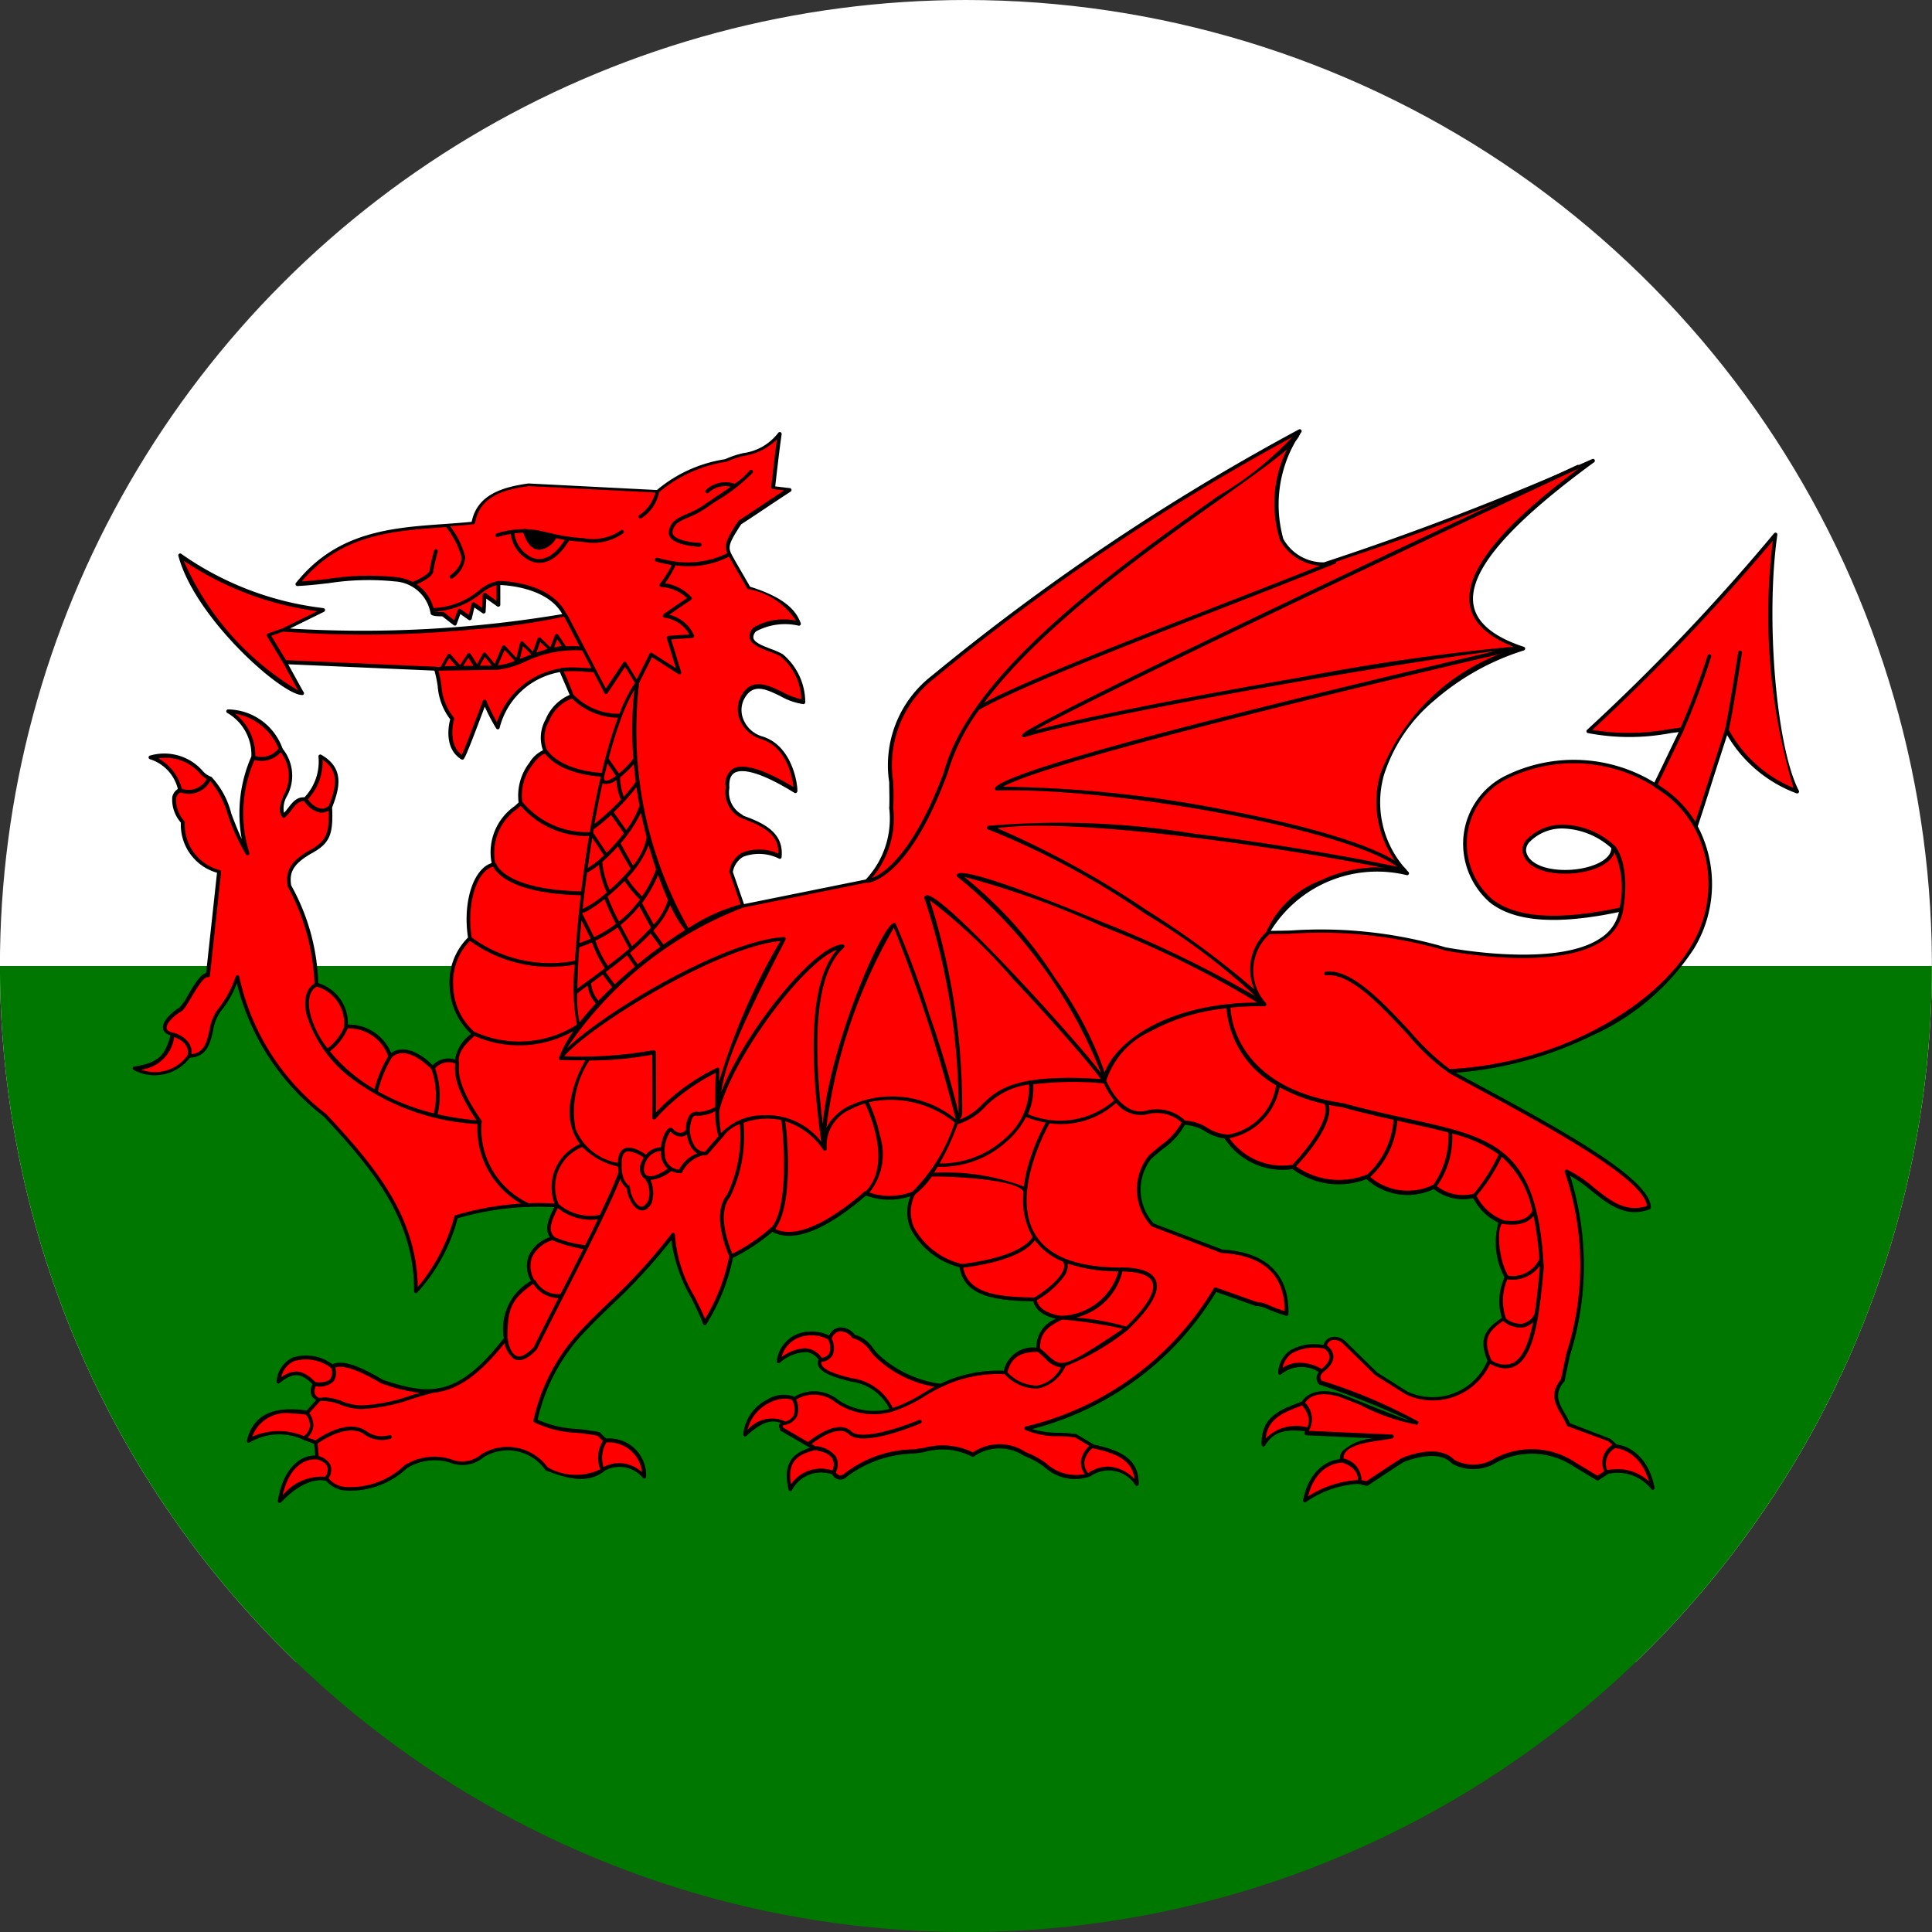
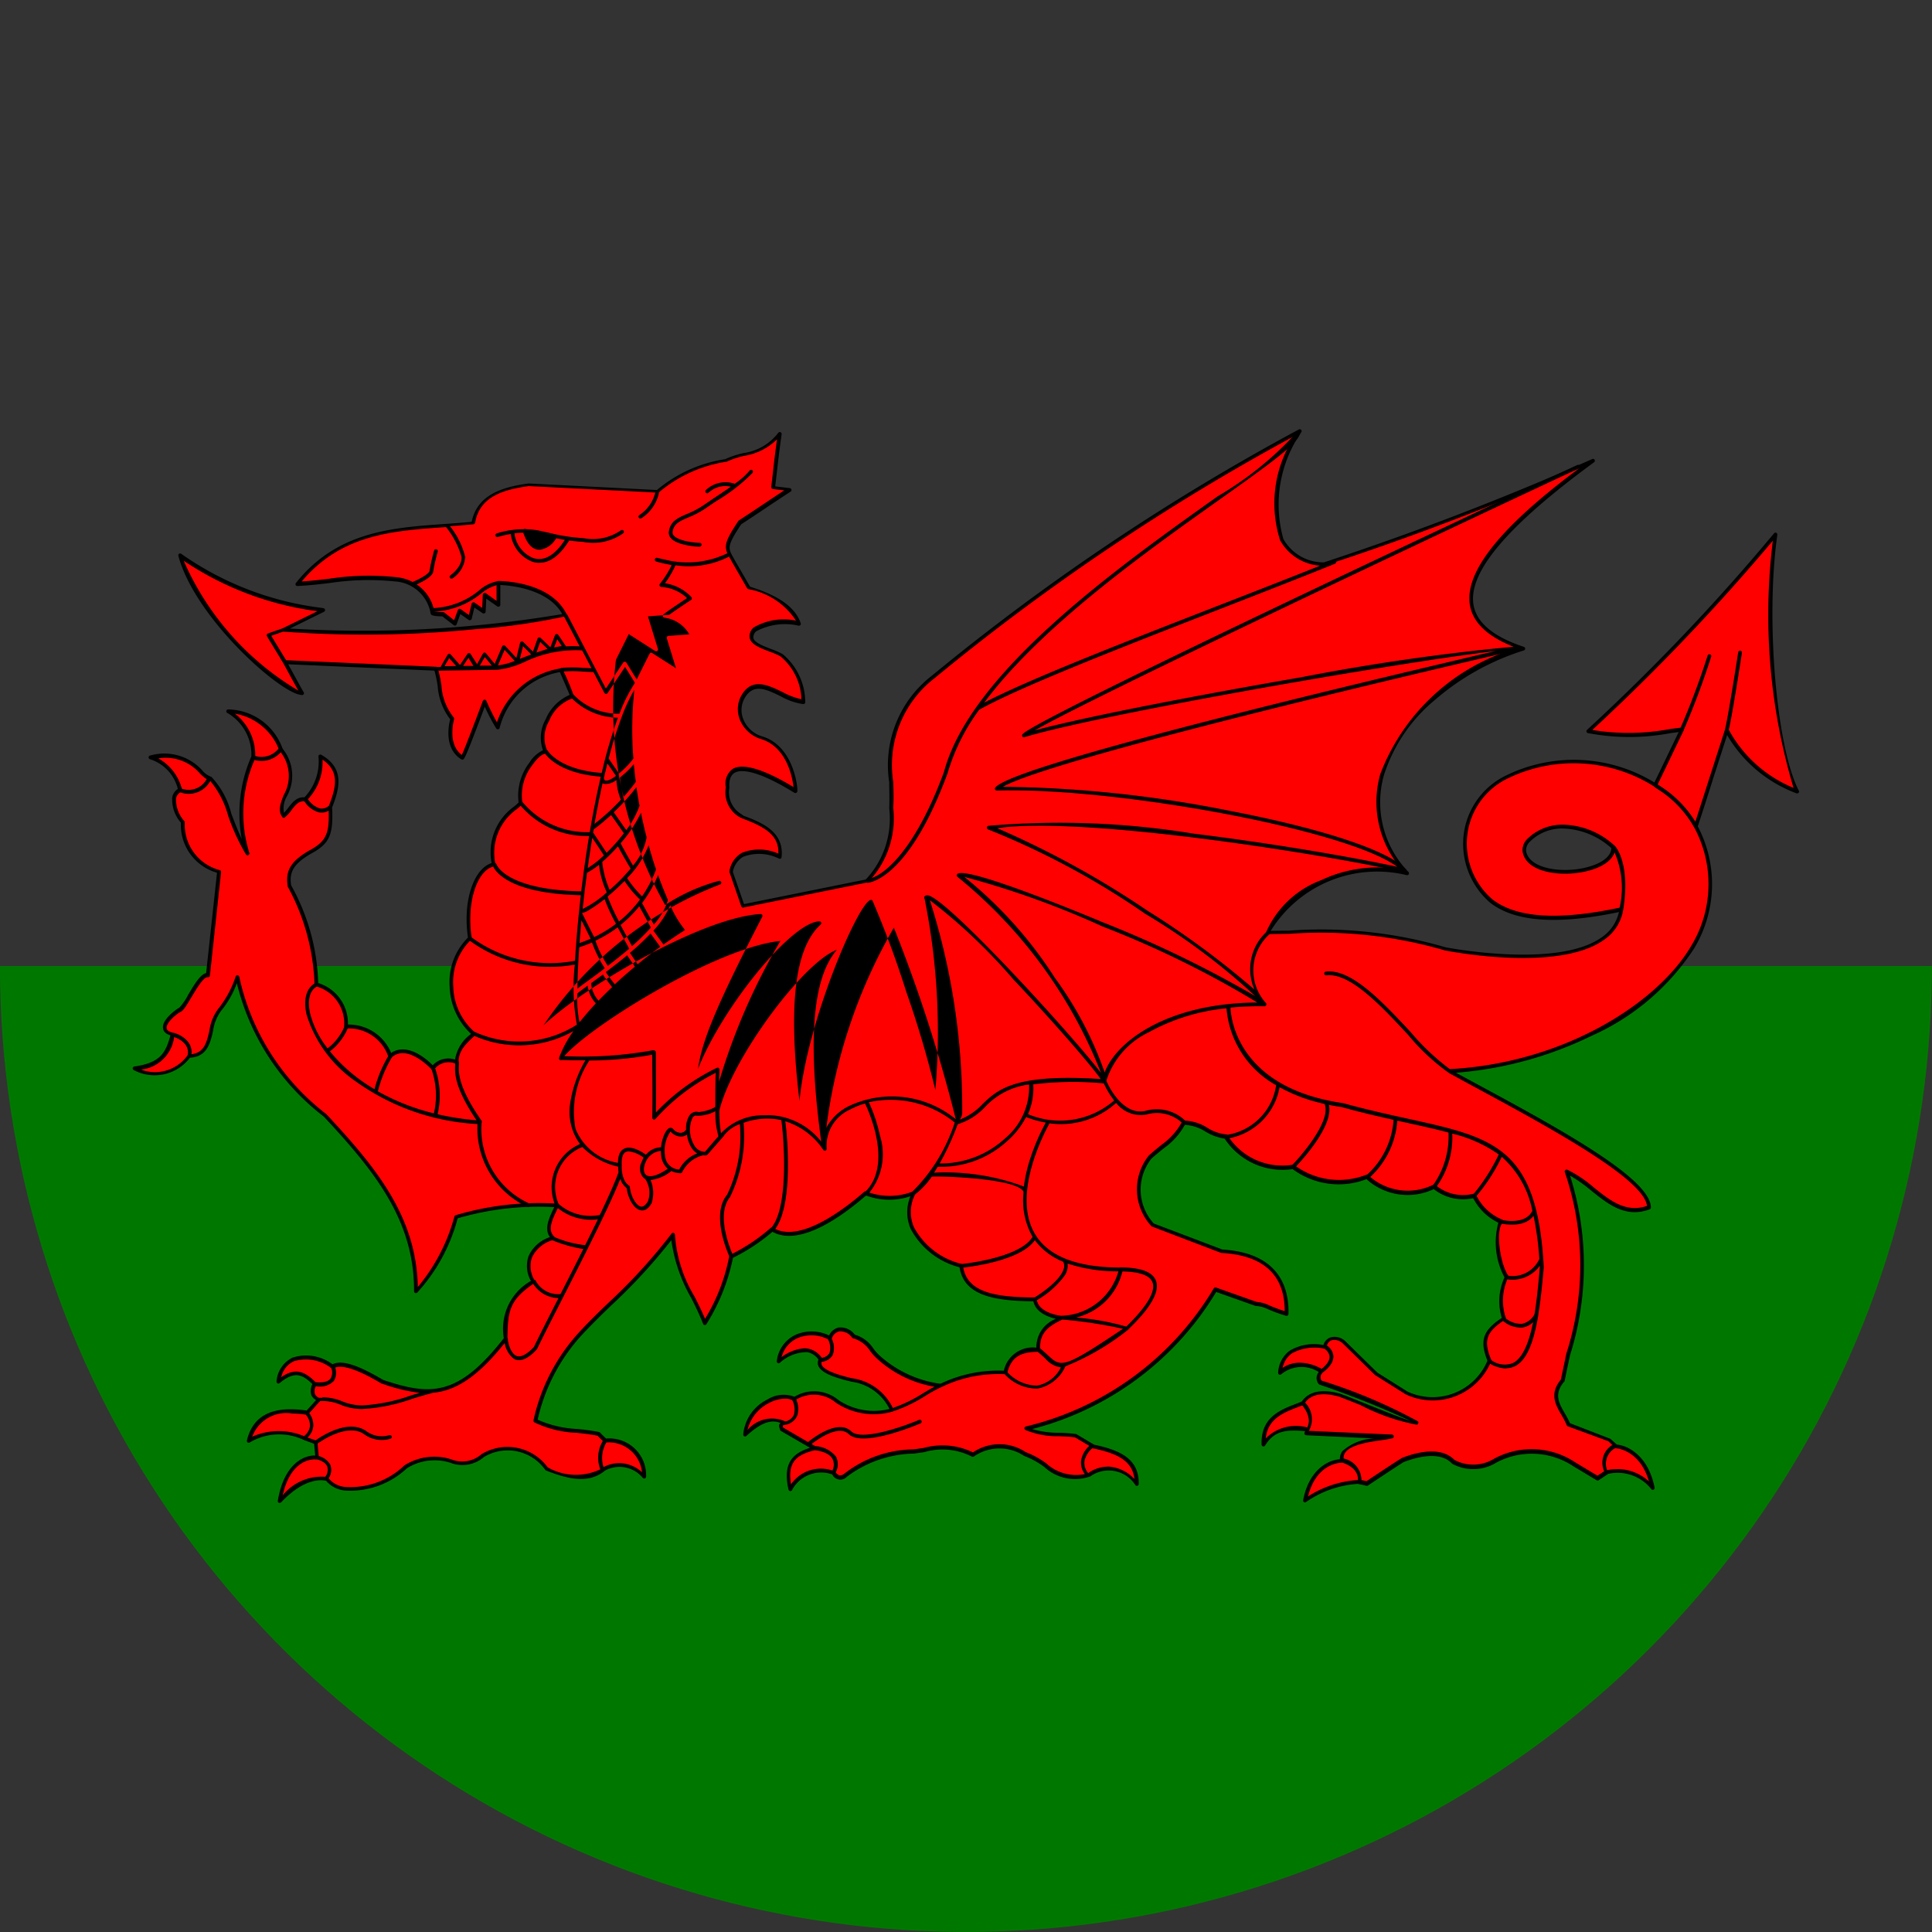
<svg xmlns="http://www.w3.org/2000/svg" width="52" height="52" viewBox="0 0 52 52">
  <rect x="0" y="0" width="52" height="52" fill="#333333" stroke="none" />
  <defs>
    <clipPath id="a">
      <path d="M2.1,26.811a26,26,0,1,0,26-26,26,26,0,0,0-26,26" fill="none" />
    </clipPath>
  </defs>
  <g transform="translate(-2.102 -0.811)">
    <g clip-path="url(#a)">
-       <rect width="56.203" height="45.545" transform="translate(0 0)" fill="#fff" />
      <rect width="56.203" height="26.71" transform="translate(0 26.811)" fill="#007800" />
      <path d="M37.086,12.409a61.181,61.181,0,0,0-9.862,6.616c-1.5,1.31-1.076,2.352-1.134,3.528a2.439,2.439,0,0,1-.658,1.969L22.1,25.2l-.318-.921c.1-.472.492-.7,1.313-.409.065-.606-.424-.853-1-1.064a.763.763,0,0,1-.409-.8c-.1-1.187,1.81.085,1.828.085s-.065-1.2-.94-1.436a.781.781,0,0,1-.5-1.047c.382-.762,1.1.059,1.648.088a1.627,1.627,0,0,0-.588-1.252c-.23-.142-.8-.247-.811-.485-.012-.323.531-.462,1.277-.373-.155-.452-.659-.744-1.349-.956l-.409-.711c-.193-.357-.279-.367.169-1.045.4-.26.938-.627,1.341-.887l-.445-.053c.059-.485.066-.651.179-1.457-.431.59-.972.487-1.456.73a3.687,3.687,0,0,0-1.826.832l-3.477-.177c-.737.1-1.368.312-1.49,1.029-1.686.17-3.449.019-4.734,1.631a13.325,13.325,0,0,1,2.624-.124,1.083,1.083,0,0,1,1.012.9c.017.035.282.036.282.036l.32.248c.042-.112.083-.224.125-.337.094.065.187.131.282.2.03-.124.059-.249.089-.373l.284.2c.006-.148.013-.3.019-.445l.371.266v-.584s1.373,0,1.792.869a31.542,31.542,0,0,1-7.59.389l1.081-.531A8.43,8.43,0,0,1,6.953,15.76c.453,1.709,2.8,3.716,3.281,3.707,0,.018-.461-.832-.461-.832l4.061.177c.148.449.081.951.443,1.347,0,0-.225.745.274,1.047.017.036.6-1.509.6-1.509a5.506,5.506,0,0,0,.354.694,2.093,2.093,0,0,1,1.7-1.543s.3.69.3.708a1.207,1.207,0,0,0-.711,1.49c-.3.006-.84.9-.674,1.383a1.6,1.6,0,0,0-.727,1.65c-.5.107-.793,1.018-.639,1.985a1.782,1.782,0,0,0,.108,2.574c-.286.254-.463.448-.462.761a.524.524,0,0,0-.639.16c-.333-.341-.812-.638-1.153-.318a1.168,1.168,0,0,0-1.188-.8,1.082,1.082,0,0,0-.8-1.134A5.888,5.888,0,0,0,9.9,24.665c-.059-.362.032-.61.531-.906.5-.266.6-.471.567-1.223.2-.5.345-1.017-.266-1.366a1.438,1.438,0,0,1-.406,1.153c-.29-.042-.391.3-.586.443-.273-.368.576-.937-.053-1.756a1.685,1.685,0,0,0-1.437-1.045,1.36,1.36,0,0,1,.674,1.222,3.649,3.649,0,0,0-.16,2.591c-.414-.621-.65-1.8-.993-2-.3-.058-.447-.769-1.614-.567a1.2,1.2,0,0,1,.8.869c-.309.159-.156.578.069.868A1.312,1.312,0,0,0,8,24.275q-.152,1.392-.3,2.784c-.243-.031-.616.912-.763.94-.238.148-.652.544-.177.656a1.022,1.022,0,0,1-1.029.923A1.137,1.137,0,0,0,7.2,29.241c.712-.018.478-.868.822-1.242a2.374,2.374,0,0,0,.478-.887,6.366,6.366,0,0,0,2.359,3.724c1.35,1.445,2.459,2.81,2.447,4.736a4.752,4.752,0,0,0,1.083-2,7.871,7.871,0,0,1,2.715-.31c-.161.337-.339.658-.108.877-.652.224-.8.7-.533,1.171a1.456,1.456,0,0,0-.744,1.543C14.442,38.48,13.656,38.425,12.4,38c-.414-.243-1.052-.593-1.347-.409-.544-.362-1.326-.415-1.454.409a.6.6,0,0,1,.973.053c-.065.165-.119.331.125.426l-.319.354C9.79,38.745,9,38.75,8.8,39.6a1.606,1.606,0,0,1,1.507-.07c.1.036.2.07.3.1l.036.409s-.8-.124-1.012,1.17c.748-.8,1.277-.586,1.277-.586.289.422,1.349.357,2.112-.337,1.072-.6,1.383.262,2.074-.3a1.283,1.283,0,0,1,1.722.356c.538.2,1.1.368,1.543,0a.858.858,0,0,1,1.081.213.949.949,0,0,0-1.047-.976c-.059-.059-.11-.1-.177-.177a5.757,5.757,0,0,1-1.7-.356,5.115,5.115,0,0,1,1.243-2.376,26.417,26.417,0,0,0,2.464-2.63,6.65,6.65,0,0,0,.852,2.382,5.339,5.339,0,0,0,.71-1.792,5,5,0,0,0,1.1-.731c.684.424,1.8-.341,2.517-.972a1.786,1.786,0,0,0,1.3,0c-.414.842.24,1.625,1.277,1.952.1.743.846.9,1.985.9.048.437.728.5.728.5-.429.2-.654.4-.639.85-.44,0-.772.115-.887.621a3.558,3.558,0,0,0-1.737.355,3.047,3.047,0,0,1-1.667-.763c-.225-.19-.282-.462-.675-.567-.248-.294-.545-.229-.638.052a.91.91,0,0,0-1.383.622c.45-.33.852-.455,1.134-.053-.154.28.377.439.835.55a1.382,1.382,0,0,1,1.081.816,1.765,1.765,0,0,1-1.471-.232.964.964,0,0,0-1.153-.069c-.384-.245-1.3.218-1.33.957.385-.353.732-.525,1.081-.3-.173.041-.107.059-.088.16l.887.515c-.435.114-.847.288-.658,1.1a.945.945,0,0,1,1.153-.443c.018-.018.11.252.337.072a3.032,3.032,0,0,1,1.828-.639,2.267,2.267,0,0,1,1.595.089,1.244,1.244,0,0,1,1.4-.019c.579.183,1,.858,1.739.55a.9.9,0,0,1,1.277.249c.006-.649-.482-.865-1.172-1.01l-.478-.285a4.251,4.251,0,0,1-1.33-.2,8.129,8.129,0,0,0,5.09-3.741l1.1.39c.26.017.28.1.816.266.02-.79-.32-1.6-1.739-1.684l-1.863-.71a1.4,1.4,0,0,1-.07-1.828c.493-.439.579-.386.9-.921.4-.036.771.371,1.136.371a1.782,1.782,0,0,0,1.809.816,2.045,2.045,0,0,0,1.985.267,1.605,1.605,0,0,0,1.81.266A1.207,1.207,0,0,0,41.769,33a1.624,1.624,0,0,0,.744.691c-.222.216-.087,1.154.141,1.49a1.5,1.5,0,0,0-.069,1.117c-.514.331-.62.578-.39,1.136a1.658,1.658,0,0,1-2.237.869l-.815-.515-.869-.851c-.147-.139-.45-.181-.514.124,0,0-1.116-.25-1.2.691a.927.927,0,0,1,1.117-.035.227.227,0,0,0-.036.3,15.723,15.723,0,0,1,2.59,1.1,20.314,20.314,0,0,1-2.1-.763c-.386-.1-.758-.086-.951.213-.427.181-1.093.325-1.064,1.117.288-.472.685-.451,1.189-.407l-.036.106,2.305.107c-.317.088-1.436.1-1.346.639,0,0-.785-.02-.995,1.064a2.75,2.75,0,0,1,1.42-.5c.018,0,.247.053.247.053s.958-.639.976-.639.929-.4,1.349.053a1.129,1.129,0,0,0,1.134-.034,2.084,2.084,0,0,1,2.128.1l.622.373.266-.177a1.214,1.214,0,0,1,1.218.426c-.213-1.082-.989-1.117-.989-1.117l-.177-.16-1.1-.426c-.16-.4-.558-.713-.158-1.189.409-2.034.9-3.562.106-5.623.739.319,1.291,1.307,2.217.959,0-.828-3.047-2.4-5.375-3.663,3.814-.195,8.4-3.011,6.635-6.589q.417-1.294.833-2.59a3.546,3.546,0,0,0,1.9,1.65c-.588-1.121-.922-4.55-.584-6.917a55.419,55.419,0,0,1-5.038,5.3,6.807,6.807,0,0,0,2.519-.045c-.242.5-.476.994-.719,1.49-2.343-1.372-5.1-.341-5.117,1.491.08,2.135,1.837,2.37,4.205,1.861-.3,1.947-4.736,1.064-4.736,1.064a13.654,13.654,0,0,0-4.772-.443c.347-1.068,2.275-2.015,3.743-1.6-2.056-2.305.292-5.166,3.122-6.047-3.085-1.018-.429-3.369,1.88-5.054,0,0-6.641,2.793-7.246,2.784-1.887-.143-1.368-2.382-.647-3.583M44.2,23.061a2.071,2.071,0,0,1,1.33.554c.024.76-2.255.956-2.4.108-.045-.27.413-.666,1.069-.662" fill="red" fill-rule="evenodd" />
      <path d="M9.629,41.263a.048.048,0,0,1-.023-.005.051.051,0,0,1-.027-.053c.164-.991.7-1.229,1.006-1.218l-.028-.316-.271-.1a1.544,1.544,0,0,0-1.457.061.051.051,0,0,1-.082-.051c.164-.676.69-.94,1.609-.805l.254-.283a.277.277,0,0,1-.127-.129.4.4,0,0,1,.027-.3c-.284-.278-.494-.348-.883-.026a.051.051,0,0,1-.082-.047.775.775,0,0,1,.431-.639,1.19,1.19,0,0,1,1.076.179c.306-.154.859.125,1.365.421,1.273.427,2.011.454,3.246-1.124a1.479,1.479,0,0,1,.729-1.541.811.811,0,0,1-.063-.668.941.941,0,0,1,.575-.51c-.164-.224-.023-.52.116-.807a7.74,7.74,0,0,0-2.6.3,4.752,4.752,0,0,1-1.089,2,.053.053,0,0,1-.055.009.051.051,0,0,1-.03-.047c.012-1.923-1.093-3.265-2.429-4.7a6.438,6.438,0,0,1-2.34-3.59,2.545,2.545,0,0,1-.411.728l-.008.008-.008.012a1.177,1.177,0,0,0-.213.533c-.075.328-.159.7-.622.724a1.194,1.194,0,0,1-1.517.331.051.051,0,0,1,.019-.094c.71-.1.84-.37.973-.837-.121-.039-.189-.1-.2-.19-.033-.2.258-.445.416-.544a.067.067,0,0,1,.018-.007,1.513,1.513,0,0,0,.24-.348c.161-.272.327-.553.486-.589l.293-2.7a1.341,1.341,0,0,1-.973-1.349.946.946,0,0,1-.232-.686.343.343,0,0,1,.151-.22,1.118,1.118,0,0,0-.749-.8.051.051,0,0,1,.005-.1,1.375,1.375,0,0,1,1.4.4.547.547,0,0,0,.23.168.049.049,0,0,1,.017.006,2.243,2.243,0,0,1,.537.994c.089.232.18.468.28.68a3.811,3.811,0,0,1,.259-2.225,1.3,1.3,0,0,0-.649-1.17.05.05,0,0,1,.024-.094A1.584,1.584,0,0,1,9.7,20.939c.011.02.018.034.022.04a1.149,1.149,0,0,1,.1,1.267.644.644,0,0,0-.077.442,1.354,1.354,0,0,0,.12-.142c.106-.137.225-.29.432-.275a1.393,1.393,0,0,0,.376-1.1.05.05,0,0,1,.025-.045.049.049,0,0,1,.051,0c.634.362.494.9.292,1.418.035.756-.072.98-.595,1.259-.486.289-.556.52-.507.838a5.718,5.718,0,0,1,.728,2.629,1.132,1.132,0,0,1,.8,1.117,1.236,1.236,0,0,1,1.163.765c.288-.2.7-.084,1.12.33a.57.57,0,0,1,.6-.152,1.055,1.055,0,0,1,.431-.691,1.812,1.812,0,0,1-.577-1.278,1.681,1.681,0,0,1,.494-1.315c-.145-.956.142-1.85.636-2.005a1.516,1.516,0,0,1,.618-1.532c.039-.034.076-.066.108-.1a1.46,1.46,0,0,1,.294-1.075.848.848,0,0,1,.362-.329,1.007,1.007,0,0,1,.073-.835,1.219,1.219,0,0,1,.645-.655c-.047-.116-.173-.407-.263-.614A2.026,2.026,0,0,0,15.55,20.4a.049.049,0,0,1-.04.04.052.052,0,0,1-.052-.022,5.085,5.085,0,0,1-.308-.587c-.534,1.423-.554,1.424-.6,1.426a.062.062,0,0,1-.031-.008c-.475-.29-.34-.934-.3-1.078a1.661,1.661,0,0,1-.336-.89,3.332,3.332,0,0,0-.088-.42L9.859,18.69c.164.3.379.693.411.743a.051.051,0,0,1-.024.084.037.037,0,0,1-.021,0c-.554-.014-2.877-2.07-3.322-3.745a.05.05,0,0,1,.08-.053,8.314,8.314,0,0,0,3.775,1.453l.053.01a.052.052,0,0,1,.04.044.05.05,0,0,1-.028.051l-.916.451a32.449,32.449,0,0,0,7.328-.388c-.381-.69-1.425-.773-1.667-.783v.532a.05.05,0,0,1-.027.045.053.053,0,0,1-.053,0l-.3-.211c0,.043,0,.086-.005.129,0,.074-.007.148-.01.222a.048.048,0,0,1-.028.043.049.049,0,0,1-.051,0l-.224-.154-.071.3a.051.051,0,0,1-.031.036.052.052,0,0,1-.047,0l-.143-.1-.086-.06-.1.276a.05.05,0,0,1-.033.032.052.052,0,0,1-.045-.009l-.307-.238c-.279,0-.3-.042-.31-.064l-.005-.013a1.037,1.037,0,0,0-.963-.863,6.965,6.965,0,0,0-1.766.045c-.275.032-.561.065-.854.079a.05.05,0,0,1-.042-.082c1.1-1.381,2.569-1.486,3.989-1.587.243-.017.495-.035.741-.059.15-.742.854-.939,1.526-1.032h.01l3.451.176a3.711,3.711,0,0,1,1.833-.829,2.485,2.485,0,0,1,.5-.166,1.419,1.419,0,0,0,.932-.545.052.052,0,0,1,.06-.017.052.052,0,0,1,.031.054c-.077.546-.1.794-.133,1.055-.012.109-.024.218-.04.35l.394.047a.05.05,0,0,1,.043.039.052.052,0,0,1-.021.054c-.2.13-.436.286-.67.443s-.463.309-.662.438c-.385.584-.358.633-.209.9l.049.088.4.692c.783.244,1.216.556,1.363.983a.052.052,0,0,1-.009.048.052.052,0,0,1-.045.018,1.642,1.642,0,0,0-1.145.151.211.211,0,0,0-.076.17c.008.127.269.227.479.307a2.044,2.044,0,0,1,.309.137l.008.006a1.691,1.691,0,0,1,.6,1.287.054.054,0,0,1-.015.038.049.049,0,0,1-.039.014,1.728,1.728,0,0,1-.606-.21c-.409-.2-.762-.369-.994.094a.653.653,0,0,0-.008.534.792.792,0,0,0,.475.443c.87.238.99,1.372.975,1.486a.057.057,0,0,1-.052.048c-.016,0-.016,0-.073-.035-1.047-.639-1.434-.592-1.571-.507-.1.064-.149.2-.133.4a.68.68,0,0,0,.326.711l.058.043c.555.2,1.089.462,1.02,1.114a.051.051,0,0,1-.024.038.049.049,0,0,1-.044,0,1.207,1.207,0,0,0-.964-.05.589.589,0,0,0-.279.409l.3.865,3.277-.662a2.388,2.388,0,0,0,.631-1.919c.012-.24,0-.473,0-.7a3.042,3.042,0,0,1,1.155-2.872,60.858,60.858,0,0,1,9.871-6.622.052.052,0,0,1,.061.009.053.053,0,0,1,.007.062,3.415,3.415,0,0,0-.485,2.877,1.233,1.233,0,0,0,1.092.629h0a77.168,77.168,0,0,0,7.22-2.78.05.05,0,0,1,.049.087c-2.321,1.7-3.383,2.946-3.245,3.826.077.485.531.869,1.351,1.139a.051.051,0,0,1,0,.1,6.729,6.729,0,0,0-2.394,1.336,4.326,4.326,0,0,0-1.369,2.028,2.691,2.691,0,0,0,.665,2.6.05.05,0,0,1,.005.06.051.051,0,0,1-.057.022,3.367,3.367,0,0,0-3.657,1.5l.493-.006a11.934,11.934,0,0,1,4.223.452c.023,0,2.976.579,4.18-.263a1.119,1.119,0,0,0,.476-.689c-1.666.349-2.8.267-3.467-.252a2.1,2.1,0,0,1-.725-1.672,2.04,2.04,0,0,1,1.128-1.739,4.157,4.157,0,0,1,4.018.176c.113-.231.223-.461.334-.692s.213-.444.32-.665l-.213.027a5.928,5.928,0,0,1-2.23,0,.05.05,0,0,1-.038-.036.052.052,0,0,1,.014-.05,55.675,55.675,0,0,0,5.033-5.289.051.051,0,0,1,.06-.015.05.05,0,0,1,.029.054c-.321,2.25-.029,5.726.579,6.887a.048.048,0,0,1-.007.056.052.052,0,0,1-.055.015,3.629,3.629,0,0,1-1.868-1.568q-.19.589-.38,1.18-.2.639-.41,1.276a3.345,3.345,0,0,1-.1,3.288,6.38,6.38,0,0,1-2.76,2.351,10.1,10.1,0,0,1-3.648.993l.423.229c2.26,1.22,4.823,2.6,4.823,3.4a.05.05,0,0,1-.033.047c-.644.242-1.114-.134-1.569-.5a3.98,3.98,0,0,0-.574-.407,8.02,8.02,0,0,1,0,4.832c-.048.228-.1.461-.146.7A.045.045,0,0,1,44.2,38c-.28.333-.141.574.02.853a2.528,2.528,0,0,1,.138.263l1.08.418a.054.054,0,0,1,.016.01l.164.148c.288.023.846.289,1.017,1.157a.05.05,0,0,1-.088.042,1.154,1.154,0,0,0-1.159-.411l-.258.172a.048.048,0,0,1-.054,0l-.622-.373a2.023,2.023,0,0,0-2.082-.1,1.184,1.184,0,0,1-1.177.033.058.058,0,0,1-.015-.011c-.23-.25-.68-.268-1.266-.05l-.029.011c-.06.032-.606.393-.964.632a.051.051,0,0,1-.04.007c-.1-.024-.221-.049-.238-.051a2.745,2.745,0,0,0-1.39.489.052.052,0,0,1-.056,0,.051.051,0,0,1-.021-.052c.162-.835.688-1.082.989-1.1a.352.352,0,0,1,.068-.219,1.373,1.373,0,0,1,.854-.342l-1.828-.085a.051.051,0,0,1-.039-.022.052.052,0,0,1-.007-.045l.015-.044c-.5-.041-.826-.022-1.076.388a.052.052,0,0,1-.056.023.051.051,0,0,1-.038-.047c-.027-.731.5-.936.93-1.1l.151-.06c.183-.268.527-.345,1-.221.068.018.315.117.628.243.4.161,1.021.41,1.3.5a24.31,24.31,0,0,0-2.45-.978.047.047,0,0,1-.025-.019.253.253,0,0,1,.005-.319.856.856,0,0,0-1.009.059.05.05,0,0,1-.057.01.052.052,0,0,1-.028-.051.786.786,0,0,1,.309-.592,1.287,1.287,0,0,1,.91-.153.3.3,0,0,1,.195-.207.416.416,0,0,1,.391.1l.865.848.811.511a1.6,1.6,0,0,0,2.153-.83c-.216-.539-.124-.816.386-1.152a1.537,1.537,0,0,1,.073-1.091,2,2,0,0,1-.165-1.472,1.475,1.475,0,0,1-.654-.617l-.027-.043a1.268,1.268,0,0,1-1.058-.244,1.647,1.647,0,0,1-1.811-.268,2.079,2.079,0,0,1-1.987-.27,1.865,1.865,0,0,1-1.831-.821,1.367,1.367,0,0,1-.51-.186,1.181,1.181,0,0,0-.561-.185,1.852,1.852,0,0,1-.55.619c-.09.071-.2.159-.35.291a1.349,1.349,0,0,0,.065,1.746l1.845.7c1.5.09,1.8.993,1.779,1.736a.051.051,0,0,1-.021.039.05.05,0,0,1-.044.008,4.043,4.043,0,0,1-.49-.178.83.83,0,0,0-.315-.086l-.013,0-1.062-.377a8.149,8.149,0,0,1-4.953,3.69,2.474,2.474,0,0,0,.731.1,4.322,4.322,0,0,1,.448.034.045.045,0,0,1,.018.007l.471.28c.727.154,1.21.393,1.2,1.058a.049.049,0,0,1-.033.046.048.048,0,0,1-.055-.013.852.852,0,0,0-1.211-.241l-.009.005a1.219,1.219,0,0,1-1.241-.262A2.238,2.238,0,0,0,29.674,40a.039.039,0,0,1-.014-.008,1.2,1.2,0,0,0-1.349.023.049.049,0,0,1-.051,0,1.74,1.74,0,0,0-1.277-.121c-.095.015-.19.029-.285.04a3.1,3.1,0,0,0-1.8.622.24.24,0,0,1-.392-.052l0-.007a.886.886,0,0,0-1.086.419.05.05,0,0,1-.051.028.051.051,0,0,1-.043-.039c-.181-.773.18-1,.578-1.126l-.784-.454a.053.053,0,0,1-.025-.035.252.252,0,0,0-.015-.052.108.108,0,0,1,0-.093.094.094,0,0,1,.032-.034c-.26-.108-.542,0-.921.349a.052.052,0,0,1-.056.008.05.05,0,0,1-.029-.048,1.17,1.17,0,0,1,.658-.945.813.813,0,0,1,.72-.07,1.026,1.026,0,0,1,1.188.091,1.716,1.716,0,0,0,1.371.237A1.339,1.339,0,0,0,25.022,38c-.415-.1-.8-.22-.891-.419a.218.218,0,0,1,0-.177.477.477,0,0,0-.3-.2,1.083,1.083,0,0,0-.741.289.05.05,0,0,1-.08-.049.886.886,0,0,1,.559-.729,1.086,1.086,0,0,1,.849.04.366.366,0,0,1,.257-.213.475.475,0,0,1,.434.192.893.893,0,0,1,.5.373,1.262,1.262,0,0,0,.18.2,3.051,3.051,0,0,0,1.625.748,3.592,3.592,0,0,1,1.706-.351.8.8,0,0,1,.876-.621.818.818,0,0,1,.527-.776c-.2-.046-.545-.167-.607-.471-1.11-.01-1.872-.174-1.988-.916a2.071,2.071,0,0,1-1.316-1.035,1.13,1.13,0,0,1-.006-.877,1.772,1.772,0,0,1-1.195-.02c-.637.555-1.781,1.387-2.519.977a5.018,5.018,0,0,1-1.062.7,5.367,5.367,0,0,1-.714,1.785.05.05,0,0,1-.09-.008c-.089-.225-.2-.461-.317-.69a4.287,4.287,0,0,1-.538-1.562,15.028,15.028,0,0,1-1.594,1.735c-.249.238-.5.485-.782.781a4.987,4.987,0,0,0-1.222,2.316,2.933,2.933,0,0,0,1.068.25,5.834,5.834,0,0,1,.587.082.05.05,0,0,1,.027.016c.043.048.079.082.117.118l.044.042a.99.99,0,0,1,1.076,1.027.05.05,0,0,1-.086.034.814.814,0,0,0-1.018-.2c-.459.381-1.036.212-1.588,0a.05.05,0,0,1-.019-.013,1.235,1.235,0,0,0-1.655-.35.885.885,0,0,1-.9.154,1.4,1.4,0,0,0-1.173.148,2.221,2.221,0,0,1-1.64.6.757.757,0,0,1-.533-.262c-.083-.023-.561-.112-1.209.577a.049.049,0,0,1-.037.016m28.587-1.081c-.061,0-.692.022-.914.908a2.8,2.8,0,0,1,1.344-.442h0c.015-.318-.338-.442-.418-.467h-.014M10.579,40.09c-.168,0-.669.077-.869.969a1.348,1.348,0,0,1,1.147-.5.306.306,0,0,0,.053-.277c-.058-.141-.268-.189-.27-.189l-.01,0a.41.41,0,0,0-.051,0m.372.512a.645.645,0,0,0,.469.229,2.1,2.1,0,0,0,1.564-.579l.009-.007a1.5,1.5,0,0,1,1.251-.16.787.787,0,0,0,.816-.136,1.343,1.343,0,0,1,1.783.352,1.527,1.527,0,0,0,1.416.054.871.871,0,0,1,.044-.72.391.391,0,0,1,.023-.046l-.028-.026c-.034-.033-.07-.067-.111-.112-.182-.037-.374-.058-.561-.078a2.889,2.889,0,0,1-1.141-.281.052.052,0,0,1-.024-.057,5.107,5.107,0,0,1,1.257-2.4c.278-.3.535-.546.785-.785a14.843,14.843,0,0,0,1.675-1.841.048.048,0,0,1,.057-.017.051.051,0,0,1,.033.05,3.719,3.719,0,0,0,.528,1.663c.1.2.2.4.282.6a5.054,5.054,0,0,0,.651-1.685.052.052,0,0,1,.037-.043,4.9,4.9,0,0,0,1.077-.718.052.052,0,0,1,.063-.008c.717.445,1.957-.528,2.457-.966a.05.05,0,0,1,.051-.01,1.723,1.723,0,0,0,1.264,0,.051.051,0,0,1,.053.016.05.05,0,0,1,.007.055,1.029,1.029,0,0,0-.037.893,1.989,1.989,0,0,0,1.284.988.051.051,0,0,1,.035.042c.091.708.808.854,1.935.86a.05.05,0,0,1,.05.045c.037.336.51.429.646.448h.014l.017,0a1.641,1.641,0,0,0,1.54-1.263.049.049,0,0,1,.049-.039c.538.005.846.12.94.35.169.415-.46,1.043-.7,1.279l-.055.057a.045.045,0,0,1-.014.01h0a6.654,6.654,0,0,1-1.664.966,1.037,1.037,0,0,1-.752.6,1.186,1.186,0,0,1-.884-.388,3.512,3.512,0,0,0-1.7.347l-.016.006a4.283,4.283,0,0,0-.419.231,3.913,3.913,0,0,1-.874.418.051.051,0,0,1-.015.007,1.827,1.827,0,0,1-1.516-.24.922.922,0,0,0-1.07-.085.59.59,0,0,1,.025.44.434.434,0,0,1-.306.237l-.009,0a.532.532,0,0,0-.074.022l0,.011c0,.012.01.027.015.045l.668.388c.143-.117.813-.629,1.165-.286.274.266,1.409-.134,1.823-.311a.051.051,0,0,1,.066.027.051.051,0,0,1-.026.067c-.159.067-1.562.651-1.934.289-.269-.261-.824.131-1,.268l.1.055a.775.775,0,0,1,.556.28.454.454,0,0,1-.005.426.178.178,0,0,0,.106.082.184.184,0,0,0,.13-.05,3.085,3.085,0,0,1,1.853-.65c.093-.011.187-.025.281-.039a1.882,1.882,0,0,1,1.323.12,1.275,1.275,0,0,1,1.422-.006,2.334,2.334,0,0,1,.549.3,1.189,1.189,0,0,0,1.041.291.512.512,0,0,1-.1-.375.687.687,0,0,1,.22-.385l-.384-.228c-.142-.02-.287-.026-.427-.032a2.217,2.217,0,0,1-.907-.167.051.051,0,0,1,.009-.095,8.068,8.068,0,0,0,5.059-3.719.051.051,0,0,1,.06-.021l1.094.388a.916.916,0,0,1,.34.093,4.053,4.053,0,0,0,.415.154c0-.974-.569-1.5-1.692-1.565l-.015,0-1.863-.711a.055.055,0,0,1-.019-.012,1.457,1.457,0,0,1-.069-1.9c.153-.136.266-.226.358-.3a1.8,1.8,0,0,0,.54-.615.051.051,0,0,1,.038-.025,1.213,1.213,0,0,1,.642.195,1.161,1.161,0,0,0,.5.176.05.05,0,0,1,.048.035,1.743,1.743,0,0,0,1.748.782.052.052,0,0,1,.046.011,2.005,2.005,0,0,0,1.935.258.051.051,0,0,1,.05.01,1.559,1.559,0,0,0,1.757.257.051.051,0,0,1,.056.011,1.152,1.152,0,0,0,1.018.235c.039-.008.059.018.106.093a1.343,1.343,0,0,0,.665.6.051.051,0,0,1,.019.084c-.2.193-.073,1.1.148,1.425a.053.053,0,0,1,0,.049,1.446,1.446,0,0,0-.068,1.08.05.05,0,0,1-.021.059c-.5.325-.584.556-.37,1.075a.048.048,0,0,1,0,.045,1.7,1.7,0,0,1-2.3.888l-.823-.517-.008-.007-.868-.851a.321.321,0,0,0-.291-.082.2.2,0,0,0-.13.144.387.387,0,0,1,.173.274c.01.147-.084.3-.282.449l-.009.006,0,.005a.157.157,0,0,0-.027.209,14.191,14.191,0,0,1,2.6,1.1.065.065,0,0,1,0,.054.071.071,0,0,1-.032.034,5.434,5.434,0,0,1-1.513-.526c-.3-.12-.555-.223-.617-.239-.425-.112-.721-.054-.881.171a.63.63,0,0,1,.1.758v0l2.238.1a.051.051,0,0,1,.011.1c-.071.019-.178.035-.3.053-.323.046-.81.117-.964.327a.248.248,0,0,0-.049.165.6.6,0,0,1,.481.58l.136.03c.806-.538.94-.62.973-.633l.023-.009c.621-.231,1.107-.207,1.369.069a1.073,1.073,0,0,0,1.077-.036,2.119,2.119,0,0,1,2.183.107l.592.355.18-.12a.56.56,0,0,1,.22-.708l-.107-.1L44.3,39.2a.048.048,0,0,1-.028-.028,2.243,2.243,0,0,0-.14-.271c-.164-.283-.334-.576-.018-.96.047-.236.1-.465.143-.689a7.738,7.738,0,0,0-.038-4.893.051.051,0,0,1,.067-.065,3.275,3.275,0,0,1,.71.475c.443.356.862.692,1.435.5-.081-.74-2.677-2.142-4.769-3.271l-.55-.3,0,0A5.747,5.747,0,0,1,40,28.662c-.731-.785-1.56-1.674-2.2-1.6a.05.05,0,0,1-.056-.044.051.051,0,0,1,.044-.056c.687-.084,1.535.826,2.283,1.629a6.419,6.419,0,0,0,1.052.995c3.081-.162,5.595-1.784,6.488-3.3a3.209,3.209,0,0,0,.1-3.187l-.005-.007a2.859,2.859,0,0,0-.98-1.036c-.042-.028-.075-.051-.1-.069a.043.043,0,0,1-.013-.014,4.063,4.063,0,0,0-3.952-.2,1.941,1.941,0,0,0-1.077,1.65,1.982,1.982,0,0,0,.686,1.594c.647.5,1.767.576,3.424.224a2.379,2.379,0,0,0-.137-1.489c-.1.323-.588.513-1.075.562-.619.061-1.322-.095-1.4-.584A.419.419,0,0,1,43.2,23.4a1.344,1.344,0,0,1,1-.392,2.1,2.1,0,0,1,1.362.567l.009.007c.018.019.424.479.218,1.728v0a1.213,1.213,0,0,1-.528.805c-1.24.868-4.142.3-4.264.278a11.891,11.891,0,0,0-4.195-.448l-.567.007a.052.052,0,0,1-.041-.021.05.05,0,0,1-.007-.046A2.619,2.619,0,0,1,37.664,24.5a3.567,3.567,0,0,1,2.172-.283,2.757,2.757,0,0,1-.583-2.574,5.6,5.6,0,0,1,3.686-3.387c-.768-.281-1.2-.674-1.276-1.171-.178-1.136,1.5-2.593,2.947-3.673a73.555,73.555,0,0,1-6.875,2.626h0a1.331,1.331,0,0,1-1.178-.683,3.266,3.266,0,0,1,.4-2.818,60.378,60.378,0,0,0-9.694,6.522,2.957,2.957,0,0,0-1.12,2.792c.008.227.016.462,0,.7a2.472,2.472,0,0,1-.674,2,.055.055,0,0,1-.024.012l-3.334.674a.05.05,0,0,1-.058-.033l-.318-.921a.05.05,0,0,1,0-.027.693.693,0,0,1,.332-.489,1.242,1.242,0,0,1,.985.021c.021-.484-.342-.716-.967-.947l-.013-.008L22,22.8A.771.771,0,0,1,21.638,22a.485.485,0,0,1,.181-.491c.27-.167.838,0,1.641.486-.031-.266-.187-1.1-.9-1.3a.9.9,0,0,1-.539-.5.759.759,0,0,1,.011-.618c.278-.553.73-.334,1.129-.14a1.953,1.953,0,0,0,.511.194,1.566,1.566,0,0,0-.565-1.155,2.032,2.032,0,0,0-.287-.125c-.262-.1-.532-.2-.544-.4a.311.311,0,0,1,.108-.249,1.6,1.6,0,0,1,1.142-.186,1.933,1.933,0,0,0-1.286-.849.053.053,0,0,1-.029-.024l-.409-.71-.048-.088c-.171-.3-.192-.388.219-1.01a.04.04,0,0,1,.014-.015c.2-.13.435-.287.67-.443.19-.128.381-.255.553-.368l-.306-.036a.053.053,0,0,1-.033-.019.052.052,0,0,1-.011-.038c.019-.155.033-.277.046-.4.026-.232.051-.453.109-.881a1.606,1.606,0,0,1-.873.443,2.275,2.275,0,0,0-.486.162l-.014,0a3.669,3.669,0,0,0-1.794.813l-.006.007a1.086,1.086,0,0,1-.478.7.049.049,0,0,1-.069-.015.051.051,0,0,1,.015-.07,1.014,1.014,0,0,0,.429-.608l-3.406-.173c-.679.094-1.322.28-1.443.986a.052.052,0,0,1-.045.042c-.209.021-.423.037-.632.052a2.137,2.137,0,0,1,.41.83.764.764,0,0,1-.34.574.05.05,0,1,1-.057-.083s.309-.215.3-.486a2.278,2.278,0,0,0-.419-.813L14.1,15l-.033,0c-1.43.1-2.782.2-3.845,1.461.251-.016.5-.045.734-.072a6.972,6.972,0,0,1,1.785-.046,1.219,1.219,0,0,1,.465.13l.005,0c.218-.089.452-.231.452-.3a5.172,5.172,0,0,1,.123-.543.051.051,0,0,1,.063-.035.05.05,0,0,1,.035.062,5.149,5.149,0,0,0-.12.523c0,.141-.29.29-.449.36a1.106,1.106,0,0,1,.476.728,1.261,1.261,0,0,0,.238.018.057.057,0,0,1,.031.01l.265.207.1-.273a.048.048,0,0,1,.032-.03.049.049,0,0,1,.044.006l.14.1.082.057.071-.3a.05.05,0,0,1,.031-.035.052.052,0,0,1,.047,0l.209.144.006-.131.009-.222a.051.051,0,0,1,.028-.043.049.049,0,0,1,.052,0l.291.208v-.485a.049.049,0,0,1,.052-.051c.076,0,1.412.013,1.836.9a.052.052,0,0,1,0,.044,16.994,16.994,0,0,1-2.443.352,30.093,30.093,0,0,1-5.188.067l-.322.112.4.658,4.035.176a.052.052,0,0,1,.046.035,3.22,3.22,0,0,1,.1.469,1.525,1.525,0,0,0,.33.859.054.054,0,0,1,.011.049c0,.007-.194.666.209.961.086-.19.381-.962.565-1.455a.054.054,0,0,1,.047-.033.052.052,0,0,1,.047.031,6.175,6.175,0,0,0,.286.58A2.157,2.157,0,0,1,17.2,18.8a.051.051,0,0,1,.046.03,6.176,6.176,0,0,1,.306.729.051.051,0,0,1-.044.05,1.054,1.054,0,0,0-.629.612.865.865,0,0,0-.045.8.047.047,0,0,1,0,.05.049.049,0,0,1-.043.026c-.092,0-.228.117-.356.3a1.317,1.317,0,0,0-.272,1.016.048.048,0,0,1-.012.052c-.038.039-.086.079-.135.121a1.439,1.439,0,0,0-.578,1.486.051.051,0,0,1-.039.057c-.467.1-.747,1-.6,1.928a.05.05,0,0,1-.016.045,1.579,1.579,0,0,0-.481,1.255,1.684,1.684,0,0,0,.585,1.241.055.055,0,0,1,.02.039.052.052,0,0,1-.017.039c-.3.269-.445.445-.445.723a.051.051,0,0,1-.022.042.05.05,0,0,1-.046.006.474.474,0,0,0-.579.14.051.051,0,0,1-.037.023.048.048,0,0,1-.041-.015c-.159-.163-.708-.668-1.082-.317a.049.049,0,0,1-.05.011.049.049,0,0,1-.034-.037,1.123,1.123,0,0,0-1.135-.759.052.052,0,0,1-.055-.055,1.034,1.034,0,0,0-.761-1.081.05.05,0,0,1-.036-.045A5.867,5.867,0,0,0,9.86,24.7a.043.043,0,0,1-.013-.026c-.07-.422.076-.673.555-.958.465-.248.568-.44.546-1.087a.372.372,0,0,1-.254.049.687.687,0,0,1-.4-.3l0,0c-.152-.012-.242.1-.345.236a1.024,1.024,0,0,1-.183.2.051.051,0,0,1-.038.01A.05.05,0,0,1,9.7,22.8c-.126-.169-.05-.363.037-.588a1.039,1.039,0,0,0-.079-1.154.692.692,0,0,1-.706.208,3.568,3.568,0,0,0-.139,2.5.051.051,0,0,1-.027.061.051.051,0,0,1-.064-.018,5.575,5.575,0,0,1-.481-1.046,2.473,2.473,0,0,0-.48-.933.657.657,0,0,1-.807.307.25.25,0,0,0-.114.161.87.87,0,0,0,.226.617.053.053,0,0,1,.01.035,1.262,1.262,0,0,0,.945,1.282.051.051,0,0,1,.031.052l-.3,2.784a.048.048,0,0,1-.056.045H7.683c-.11,0-.3.326-.432.544-.141.238-.221.368-.3.393-.191.12-.383.32-.364.438.009.055.069.095.178.121l.013,0c.191.052.519.235.477.575.347-.038.411-.319.485-.642a1.251,1.251,0,0,1,.231-.572.153.153,0,0,1,.021-.027,2.79,2.79,0,0,0,.453-.85.05.05,0,0,1,.052-.033.052.052,0,0,1,.045.041,6.355,6.355,0,0,0,2.336,3.691l.009.008c1.326,1.419,2.427,2.752,2.46,4.651a4.969,4.969,0,0,0,.986-1.9.052.052,0,0,1,.031-.032,7.854,7.854,0,0,1,2.734-.312.052.052,0,0,1,.041.024.054.054,0,0,1,0,.048l-.033.068c-.147.307-.274.572-.085.75a.054.054,0,0,1,.014.048.051.051,0,0,1-.033.037.885.885,0,0,0-.583.476.73.73,0,0,0,.078.624.05.05,0,0,1-.016.066c-.673.457-.711.743-.722,1.5a.054.054,0,0,1-.01.03c-.777,1-1.385,1.366-2,1.421l-.012.005c-.184.049-.361.1-.532.153a4.75,4.75,0,0,1-1.368.279,1.535,1.535,0,0,1-.567-.116,1.262,1.262,0,0,0-.552-.1l-.293.326a.539.539,0,0,1,.11.342.475.475,0,0,1-.157.314l.22.076c.14-.1.857-.583,1.351-.257a.7.7,0,0,0,.633.117.051.051,0,0,1,.04.093.8.8,0,0,1-.729-.125c-.44-.291-1.129.178-1.242.259l.03.337a.485.485,0,0,1,.315.242.389.389,0,0,1-.052.356m13.087-.757c-.417.111-.752.261-.638.917a.976.976,0,0,1,1.113-.37.348.348,0,0,0,0-.317c-.1-.181-.411-.223-.477-.23m21.594.509a1.248,1.248,0,0,1,.861.332c-.245-.851-.869-.893-.9-.894l-.014,0a.476.476,0,0,0-.212.59,1.25,1.25,0,0,1,.262-.026m-13.706-.071a1.049,1.049,0,0,1,.722.336c-.056-.5-.476-.692-1.125-.828l-.009,0a.614.614,0,0,0-.212.346.429.429,0,0,0,.1.324h0a.92.92,0,0,1,.522-.175M18.764,40.19a.933.933,0,0,1,.618.245.9.9,0,0,0-.962-.8l0,.005a.816.816,0,0,0-.074.658.9.9,0,0,1,.423-.106m18.383-1.554-.122.047c-.38.147-.807.312-.86.839a1.151,1.151,0,0,1,1.116-.294c.135-.254-.085-.535-.134-.592m-27.215.213a.979.979,0,0,0-1.047.629,1.765,1.765,0,0,1,1.394-.015.4.4,0,0,0,.162-.279.466.466,0,0,0-.113-.3,2.851,2.851,0,0,0-.4-.03m13.295-.4a.94.94,0,0,0-.42.113,1.109,1.109,0,0,0-.588.732.86.86,0,0,1,1.022-.23.336.336,0,0,0,.226-.176.542.542,0,0,0-.043-.4h0a.46.46,0,0,0-.2-.039m.994-.994a.113.113,0,0,0,0,.085c.08.181.594.307.813.36a1.425,1.425,0,0,1,1.1.8,3.851,3.851,0,0,0,.822-.4c.095-.057.191-.115.3-.172a3.049,3.049,0,0,1-1.541-.75,1.4,1.4,0,0,1-.191-.212.8.8,0,0,0-.46-.342.054.054,0,0,1-.026-.016.388.388,0,0,0-.347-.17.28.28,0,0,0-.2.2.541.541,0,0,1,.026.435.374.374,0,0,1-.3.184M10.78,38.42a1.382,1.382,0,0,1,.532.108,1.456,1.456,0,0,0,.534.11,4.653,4.653,0,0,0,1.337-.275L13.4,38.3a4.664,4.664,0,0,1-1.017-.249l-.009,0c-.262-.153-.938-.549-1.25-.431a.413.413,0,0,1-.037.36.524.524,0,0,1-.484.14.3.3,0,0,0-.024.213.2.2,0,0,0,.109.1l.095,0m18.434-.688a1.1,1.1,0,0,0,.8.36.9.9,0,0,0,.639-.491.668.668,0,0,1-.422-.24c-.058-.053-.124-.114-.2-.178-.407.005-.7.1-.816.549M10.6,38.013c.2.018.342-.016.4-.1a.323.323,0,0,0,.019-.278,1.117,1.117,0,0,0-1.005-.187.619.619,0,0,0-.343.431c.385-.268.637-.154.925.133m26.489-.523a1.2,1.2,0,0,1,.447.095.927.927,0,0,1,.142.072c.147-.119.221-.235.214-.338a.3.3,0,0,0-.141-.207,1.263,1.263,0,0,0-.877.127.644.644,0,0,0-.247.391.794.794,0,0,1,.462-.14M30.094,37.1c.081.066.148.127.207.182.367.338.409.377,2.026-.707a12.544,12.544,0,0,0-1.631-.248c-.393.185-.607.365-.6.773M23.752,37.1a.552.552,0,0,1,.092.008.58.58,0,0,1,.376.249.276.276,0,0,0,.207-.128.48.48,0,0,0-.036-.364l0-.005a.971.971,0,0,0-.787-.048.768.768,0,0,0-.466.526,1.162,1.162,0,0,1,.616-.238m7.315-.826a6.74,6.74,0,0,1,1.347.243c.009-.009.018-.019.029-.029.2-.2.818-.817.674-1.169-.074-.182-.345-.278-.807-.287a1.676,1.676,0,0,1-1.046,1.178,1.8,1.8,0,0,1-.2.064M5.9,29.6a1.073,1.073,0,0,0,1.251-.386v0c.067-.312-.247-.451-.361-.491A1.013,1.013,0,0,1,5.9,29.6m38.289-6.489a1.222,1.222,0,0,0-.913.357.322.322,0,0,0-.1.246c.068.406.7.558,1.295.5.48-.048.991-.248,1-.576a2.03,2.03,0,0,0-1.28-.527Zm2.528-1.189.068.047a3,3,0,0,1,.948.958q.192-.594.382-1.188l.414-1.288c.1-.414.355-2.073.358-2.09a.051.051,0,0,1,.1.015c-.011.069-.248,1.626-.354,2.077a3.5,3.5,0,0,0,1.742,1.564,16.279,16.279,0,0,1-.557-6.653,56.153,56.153,0,0,1-4.859,5.094,6.049,6.049,0,0,0,2.1-.026l.277-.036a20.378,20.378,0,0,0,.726-1.938.051.051,0,0,1,.1.015,21,21,0,0,1-.742,1.986l0,.006h0l0,.005-.005.009q-.178.366-.354.734c-.113.236-.226.472-.341.708m-36.329.4a.587.587,0,0,0,.324.25.291.291,0,0,0,.24-.074l0,0c.19-.49.3-.922-.173-1.24a1.445,1.445,0,0,1-.394,1.066m-3.393-.285a.549.549,0,0,0,.669-.257,1.04,1.04,0,0,1-.187-.158,1.213,1.213,0,0,0-1.113-.4,1.318,1.318,0,0,1,.631.813m1.977-.878a.581.581,0,0,0,.628-.2,1.55,1.55,0,0,0-1.176-.939,1.405,1.405,0,0,1,.548,1.142M7.045,15.9a7.608,7.608,0,0,0,3.089,3.5c-.067-.114-.185-.33-.406-.738v0l0,0-.441-.727a.051.051,0,0,1,.027-.074l.393-.137h0l.939-.462a8.41,8.41,0,0,1-3.6-1.359m9.575.058a.61.61,0,0,1-.2-.035.926.926,0,0,1-.572-.742,2.4,2.4,0,0,0-.347.08.052.052,0,0,1-.064-.032.05.05,0,0,1,.032-.064,2.4,2.4,0,0,1,1.092-.086c.127.026.234.051.332.073a4.921,4.921,0,0,0,.91.14,1.321,1.321,0,0,0,1.011-.211.05.05,0,0,1,.07.012.049.049,0,0,1-.012.07,1.4,1.4,0,0,1-1.076.23c-.148-.01-.269-.022-.376-.037-.289.47-.572.6-.8.6m-.673-.792a.828.828,0,0,0,.5.662c.292.1.588-.067.857-.488-.155-.024-.286-.054-.44-.089-.1-.023-.2-.047-.33-.073a1.871,1.871,0,0,0-.591-.012" />
      <path d="M16.224,15.1c.24.034.5.081.817.151-.019.093-.544.725-.817-.151" fill-rule="evenodd" />
-       <path d="M42.634,37.644a.92.92,0,0,1-.46-.149.051.051,0,0,1-.017-.07.049.049,0,0,1,.069-.017.609.609,0,0,0,.6.088c.273-.14.435-.579.539-1.1a.51.51,0,0,1-.284.146.73.73,0,0,1-.529-.182.05.05,0,0,1,.067-.075.642.642,0,0,0,.448.156.491.491,0,0,0,.336-.256c.068-.414.108-.862.142-1.253l0-.052a.907.907,0,0,1-.9.36.05.05,0,0,1-.038-.06.049.049,0,0,1,.06-.038.788.788,0,0,0,.866-.444,8.04,8.04,0,0,0-.156-1.162c-.276.364-.889.2-.917.2a.049.049,0,0,1-.035-.062.051.051,0,0,1,.062-.036c.006,0,.659.172.858-.238a2.594,2.594,0,0,0-.823-1.453,4.85,4.85,0,0,1-.727,1.109.05.05,0,0,1-.069-.02.051.051,0,0,1,.021-.069,5.018,5.018,0,0,0,.694-1.084,3.68,3.68,0,0,0-1.252-.561,2.263,2.263,0,0,1-.456,1.474.05.05,0,1,1-.069-.073,2.263,2.263,0,0,0,.424-1.429c-.333-.09-.7-.171-1.111-.261l-.267-.059a2.269,2.269,0,0,1-.779,1.561.051.051,0,1,1-.066-.078,2.193,2.193,0,0,0,.744-1.5v-.006c-.423-.094-.886-.2-1.383-.34-.124-.018-.243-.039-.358-.062.152.609-.915,1.694-.927,1.7a.05.05,0,0,1-.071,0,.05.05,0,0,1,0-.071c.142-.132,1.085-1.175.882-1.655a4.424,4.424,0,0,1-1.21-.449,1.7,1.7,0,0,1-1.434,1.386.051.051,0,0,1-.015-.1,1.582,1.582,0,0,0,1.356-1.34,2.614,2.614,0,0,1-1.336-2.07,5.383,5.383,0,0,0-2.088.643,2.185,2.185,0,0,0-1.146,1.306l.007.013c0,.009.394.94,1.041.8a1.1,1.1,0,0,1,1.079.266.05.05,0,0,1-.077.065,1,1,0,0,0-.981-.232.843.843,0,0,1-.805-.315,2.215,2.215,0,0,1-1.794.549l0,.005c-.011.019-1.053,1.827-.4,2.957.35.611,1.131.92,2.322.92a.051.051,0,0,1,.051.051.05.05,0,0,1-.051.05,4.284,4.284,0,0,1-1.435-.208.477.477,0,0,1-.088.336,2.4,2.4,0,0,1-.8.683.051.051,0,0,1-.051-.051.05.05,0,0,1,.034-.047c.061-.031.671-.414.792-.753a.262.262,0,0,0,0-.208l0-.007a1.761,1.761,0,0,1-.768-.582c-.375.545-1.687.712-1.955.741a.05.05,0,1,1-.011-.1c.163-.018,1.588-.186,1.905-.733-.009-.014-.017-.028-.025-.042a1.988,1.988,0,0,1-.217-1.163h0c-.137-.372-2.283-.433-2.47-.414h0a2.124,2.124,0,0,1-.478.5.051.051,0,1,1-.059-.082,4.624,4.624,0,0,0,1.154-1.874,2.744,2.744,0,0,0-2.313-.547,4.185,4.185,0,0,1,.3.9,1.648,1.648,0,0,1-.341,1.6.051.051,0,1,1-.07-.074c.764-.725.119-2.164.01-2.391a1.972,1.972,0,0,0-.39.156,1.068,1.068,0,0,0-.643,1.058.049.049,0,0,1-.032.053.05.05,0,0,1-.059-.018,1.91,1.91,0,0,0-1.024-.771c.066.436.225,2.348-.311,2.951a.05.05,0,0,1-.071,0,.051.051,0,0,1-.005-.071c.525-.59.325-2.643.281-2.911a1.811,1.811,0,0,0-.49-.037,1.9,1.9,0,0,0-.526.11,3.748,3.748,0,0,1-.365,2c-.414.5.077,1.557.082,1.568a.051.051,0,0,1-.092.043c-.022-.046-.523-1.131-.068-1.676a3.624,3.624,0,0,0,.343-1.9.916.916,0,0,0-.421.3.143.143,0,0,1-.043.053l-.007.011-.4.458a.062.062,0,0,1-.033.017.412.412,0,0,1-.086,0,.847.847,0,0,0-.56.451.05.05,0,0,1-.05.032.608.608,0,0,1-.243-.06,1.084,1.084,0,0,1-.561.242.877.877,0,0,1,.036.6l0,.013c-.109.2-.227.22-.308.2-.186-.04-.341-.339-.37-.594a.5.5,0,0,1-.172-.25c-.276.707-.985,2.1-1.561,3.23-.284.557-.529,1.038-.677,1.346l-.008.013c-.24.261-.447.347-.616.256a.7.7,0,0,1-.262-.536.053.053,0,0,1,.05-.039.05.05,0,0,1,.05.05v.01c0,.061.067.369.231.435.147.059.335-.1.468-.239.146-.305.385-.774.661-1.316a.826.826,0,0,1-.7-.418.05.05,0,0,1,.02-.069.049.049,0,0,1,.068.019.683.683,0,0,0,.667.359c.2-.39.411-.807.614-1.213a3.689,3.689,0,0,1-.838-.237.052.052,0,0,1-.028-.066.05.05,0,0,1,.066-.028,2.917,2.917,0,0,0,.85.228h0c.119-.239.235-.473.342-.695a1.427,1.427,0,0,1-1.126-.344.046.046,0,0,1-.017-.024,1.264,1.264,0,0,1,.662-1.658,1.471,1.471,0,0,1-.261-1.12,3.259,3.259,0,0,1,.406-1.135c-.2,0-.409,0-.628-.007l-.014,0a.052.052,0,0,1-.042,0,.05.05,0,0,1-.024-.061,2.96,2.96,0,0,1,.387-.719,2.971,2.971,0,0,1-2.695.117.051.051,0,1,1,.049-.089,2.887,2.887,0,0,0,2.738-.2,5.56,5.56,0,0,1-.056-1.617,3.666,3.666,0,0,1-2.837-.65.051.051,0,1,1,.068-.076,3.567,3.567,0,0,0,2.774.623c.032-.544.087-1.158.157-1.764-2.115-.046-2.36-.766-2.369-.8a.051.051,0,0,1,.1-.03c0,.007.248.683,2.28.726h0c.02-.171.042-.34.064-.507.035-.259.084-.6.148-.983a2.338,2.338,0,0,1-1.87-.848.051.051,0,0,1,.007-.071.051.051,0,0,1,.072.007,2.259,2.259,0,0,0,1.808.808c.077-.452.173-.958.29-1.464v0a.055.055,0,0,1,.008-.029c-1.178-.091-1.5-.617-1.511-.64a.05.05,0,0,1,.018-.069.051.051,0,0,1,.069.018s.313.506,1.439.59l.009,0a12.6,12.6,0,0,1,.437-1.486,1.784,1.784,0,0,1-1.272-.553.051.051,0,1,1,.074-.07,1.675,1.675,0,0,0,1.239.516,4.228,4.228,0,0,1,.417-.831l-.266-.43-.47.706a.051.051,0,0,1-.087-.005l-.294-.562c-.092,0-.183-.006-.272-.011a3.364,3.364,0,0,0-.576,0,.05.05,0,1,1-.011-.1,3.366,3.366,0,0,1,.593,0c.069,0,.141.007.213.009l-.252-.481a3.171,3.171,0,0,0-1.544.309,2.354,2.354,0,0,1-.746.214l-1.65.024a.054.054,0,0,1-.052-.05.052.052,0,0,1,.05-.051l.135,0c.018-.038.065-.123.187-.33a.051.051,0,0,1,.038-.025.054.054,0,0,1,.043.017l.252.286.2-.3a.051.051,0,0,1,.043-.022.05.05,0,0,1,.042.023l.175.277L15.1,18.4a.049.049,0,0,1,.039-.024.046.046,0,0,1,.043.018l.235.285.2-.47a.048.048,0,0,1,.038-.029.05.05,0,0,1,.045.015l.3.325.1-.407a.052.052,0,0,1,.036-.037.049.049,0,0,1,.049.013l.262.261L16.57,18a.049.049,0,0,1,.036-.032.051.051,0,0,1,.047.012l.262.253.124-.325a.05.05,0,0,1,.042-.032.051.051,0,0,1,.048.022l.2.3.005.011a2.175,2.175,0,0,1,.37,0l-.419-.8a.05.05,0,1,1,.089-.047l1.035,1.982.467-.7a.053.053,0,0,1,.043-.022.049.049,0,0,1,.042.024l.278.452.345-.69a.052.052,0,0,1,.031-.027.054.054,0,0,1,.041.007l.641.409-.248-.806a.051.051,0,0,1,.045-.065l.562-.04a.9.9,0,0,0-.672-.45.049.049,0,0,1-.041-.037.051.051,0,0,1,.017-.052c.125-.1.5-.347.633-.438a1.106,1.106,0,0,0-.693-.3.051.051,0,0,1-.045-.031.049.049,0,0,1,.009-.054,2.705,2.705,0,0,0,.316-.5L20.087,16a2.725,2.725,0,0,1-.323-.075.051.051,0,0,1,.027-.1c.082.02.19.045.281.065a2.459,2.459,0,0,0,1.621-.195.052.052,0,0,1,.07.018.051.051,0,0,1-.019.069,2.389,2.389,0,0,1-1.46.244A2.763,2.763,0,0,1,20,16.51a1.218,1.218,0,0,1,.712.373.053.053,0,0,1,.012.04.049.049,0,0,1-.023.036s-.384.252-.588.4a.967.967,0,0,1,.669.554.052.052,0,0,1-.005.044.049.049,0,0,1-.039.023l-.572.041.269.877a.05.05,0,0,1-.018.055.051.051,0,0,1-.058,0l-.709-.454-.345.692a10.815,10.815,0,0,0,1.325,6.6,4.959,4.959,0,0,1,1.45-.651.052.052,0,0,1,.06.04.052.052,0,0,1-.04.06,10.07,10.07,0,0,0-4.746,3.793c1.01-.981,4.227-2.905,5.843-3a.05.05,0,0,1,.046.023.049.049,0,0,1,0,.051c-1.316,2.543-1.625,3.386-1.731,4.1.628-1.611,2.494-3.945,3.267-3.978a.053.053,0,0,1,.049.032.051.051,0,0,1-.013.057c-.694.622-.881,2.178-.569,4.75.193-2.108,1.569-5.323,1.913-5.414a.05.05,0,0,1,.049.013,26.106,26.106,0,0,1,.909,2.453,27.281,27.281,0,0,1,.786,2.653v-.007A18.114,18.114,0,0,0,26.987,25a.05.05,0,0,1,0-.062.1.1,0,0,1,.08-.03c.489.035,3.892,3.761,4.67,4.783a12.822,12.822,0,0,0-3.86-5.276.048.048,0,0,1-.024-.037.051.051,0,0,1,.014-.042c.228-.227,3.294,1.038,3.906,1.294a30.571,30.571,0,0,1,4.113,1.99,17.515,17.515,0,0,0-2.959-2.213,21.271,21.271,0,0,0-4.223-2.269.051.051,0,0,1,0-.1,22.361,22.361,0,0,1,5.535.212c2.2.271,4.317.642,5.471.891-1.4-1.032-7.735-2.154-10.78-2.051h0a.051.051,0,0,1-.046-.029.053.053,0,0,1,.007-.055c.459-.54,7.545-2.289,13.473-3.675-.939.108-2.992.424-5.289.821-2.746.475-6.132,1.119-7.4,1.5a.049.049,0,0,1-.055-.017.051.051,0,0,1,0-.057c.216-.366,13.428-6.547,14.933-7.251a.052.052,0,0,1,.068.025.05.05,0,0,1-.025.067c-3.737,1.746-13.009,6.118-14.645,7.051,1.46-.392,4.6-.985,7.171-1.43a58.515,58.515,0,0,1,5.831-.833.051.051,0,0,1,.025.051.051.051,0,0,1-.038.042l-.405.1c-10.212,2.385-12.868,3.264-13.44,3.587a32.573,32.573,0,0,1,6.137.654c2.464.474,4.224,1.058,4.708,1.561a.051.051,0,0,1,.007.06.05.05,0,0,1-.055.025c-2.259-.512-8.7-1.518-10.949-1.185a24.715,24.715,0,0,1,4.046,2.222,23.1,23.1,0,0,1,2.877,2.121,1.366,1.366,0,0,1,.345-1.572.051.051,0,0,1,.071.009.052.052,0,0,1-.008.071,1.306,1.306,0,0,0-.093,1.862.055.055,0,0,1,0,.053.05.05,0,0,1-.046.027,8,8,0,0,0-.914.036c.008.248.167,2.157,3.03,2.571.65.179,1.236.308,1.753.421,2.317.51,3.48.765,3.649,4-.04.453-.084.89-.148,1.277l0,.013c-.114.677-.292,1.2-.623,1.367a.538.538,0,0,1-.244.058m-25.5-4.423a1.3,1.3,0,0,0,1.093.3l.013,0c.224-.469.406-.874.5-1.138l.006-.013a1.2,1.2,0,0,1-.01-.154h-.006a1.939,1.939,0,0,1-.958-.526,1.154,1.154,0,0,0-.638,1.533M19.026,31.8a.171.171,0,0,0-.082.018c-.1.05-.113.214-.108.342-.014.443.184.553.192.557a.051.051,0,0,1,.027.041c.02.239.165.5.293.528.082.017.151-.069.195-.147a.669.669,0,0,0-.063-.577.056.056,0,0,1-.011-.02.2.2,0,0,1-.042-.026.367.367,0,0,1-.057-.427.645.645,0,0,1,.058-.118.84.84,0,0,0-.4-.171m8.213.574a6.011,6.011,0,0,1,2.418.373,4,4,0,0,1,.148-.677,5.728,5.728,0,0,1,.442-1.046,2.419,2.419,0,0,1-.53-.149,2.194,2.194,0,0,1-.507.647,2.624,2.624,0,0,1-1.871.692c-.032.054-.066.108-.1.16m-7.351-.587a.494.494,0,0,0-.424.338c-.051.134-.041.259.026.311.047.037.2.093.584-.168a.538.538,0,0,1-.179-.355.871.871,0,0,1-.007-.126m.259-.522A.894.894,0,0,0,20,31.9a.4.4,0,0,0,.383.39.882.882,0,0,1,.484-.433.529.529,0,0,1-.177-.193.975.975,0,0,1-.1-.315.284.284,0,0,1-.14.054.371.371,0,0,1-.284-.121l-.009-.011m7.248.855a2.559,2.559,0,0,0,1.748-.674A1.8,1.8,0,0,0,29.8,30a1.959,1.959,0,0,0-1.181.6,1.662,1.662,0,0,1-.741.47,7.263,7.263,0,0,1-.483,1.052m-9.428-2.771a2.5,2.5,0,0,0-.375,1.84,1.5,1.5,0,0,0,1.142.919c0-.2.056-.325.163-.38.2-.105.508.1.59.161a.537.537,0,0,1,.406-.2c.025-.249.13-.487.229-.52a.089.089,0,0,1,.108.041.267.267,0,0,0,.2.089.194.194,0,0,0,.13-.072l.008-.009a.644.644,0,0,1,.093-.391.224.224,0,0,1,.244-.087,1.126,1.126,0,0,0,.449-.136c0-.335,0-.695.013-.919a5.413,5.413,0,0,0-1.621,1.239.051.051,0,0,1-.057.014.049.049,0,0,1-.032-.048c.011-.409.006-1.013,0-1.413,0-.111,0-.207,0-.281a9.181,9.181,0,0,1-1.69.156m2.877,1.481a.123.123,0,0,0-.1.055.8.8,0,0,0,.031.723.342.342,0,0,0,.3.2c.152-.177.311-.361.364-.421a2.147,2.147,0,0,1-.082-.673,1.027,1.027,0,0,1-.474.123.181.181,0,0,0-.038,0m1.9-.017a1.852,1.852,0,0,1,1.461.715c-.373-2.717-.235-4.412.423-5.166-.9.33-2.81,2.9-3.165,4.324l0,.006a3.536,3.536,0,0,0,.044.608,1.562,1.562,0,0,1,1.119-.484q.059,0,.12,0m3.411-5.045a14.388,14.388,0,0,0-1.815,5.383,1.373,1.373,0,0,1,.6-.581,2.713,2.713,0,0,1,2.884.35,40.217,40.217,0,0,0-1.665-5.152m3.606,5.015a2.224,2.224,0,0,0,2.322-.368,2.125,2.125,0,0,1-.278-.459,8.822,8.822,0,0,0-1.9.026,1.737,1.737,0,0,1-.14.8m-2.643-5.757A18.393,18.393,0,0,1,28,30.789a.387.387,0,0,1-.065.156,1.625,1.625,0,0,0,.611-.417c.406-.388.866-.827,3.181-.675-.3-.423-1.315-1.585-2.356-2.688a14.938,14.938,0,0,0-2.257-2.136m-7.409,4.055a.056.056,0,0,1,.032.011.053.053,0,0,1,.018.039c0,.077,0,.2,0,.342,0,.357.008.878,0,1.277a5.634,5.634,0,0,1,1.639-1.2.048.048,0,0,1,.049,0,.051.051,0,0,1,.022.044c0,.108-.007.217-.009.326a16.913,16.913,0,0,1,1.65-3.786c-1.673.168-5.039,2.225-5.818,3.1a10.584,10.584,0,0,0,2.4-.161h.011m8.345-4.674A11.274,11.274,0,0,1,30.5,27.139a9.687,9.687,0,0,1,1.334,2.537c.309-.833,1.69-1.869,4.109-1.882a26.47,26.47,0,0,0-4.164-2.046,23.576,23.576,0,0,0-3.731-1.338M17.639,27.553a3.163,3.163,0,0,0,.061.774c.131-.167.279-.338.439-.51a.849.849,0,0,1-.219-.478c-.124.09-.223.164-.281.214m.372-.281a.8.8,0,0,0,.2.471c.117-.121.24-.243.367-.364-.035-.044-.188-.24-.249-.338l-.29.212-.026.019m-.32-.96c-.03.423-.047.8-.051,1.11.083-.066.2-.151.338-.251.119-.087.257-.187.4-.3a3.248,3.248,0,0,1-.344-.693c-.122.053-.229.092-.313.119l-.026.009-.007,0m.717.668c.039.065.162.227.242.33.173-.162.355-.321.541-.475l-.208-.306c-.195.162-.392.315-.575.451m-.276-.835a3.061,3.061,0,0,0,.33.668c.187-.142.385-.3.577-.462l-.311-.574a3.479,3.479,0,0,1-.6.36v.008m.929.319.208.306c.2-.163.4-.321.609-.469l-.26-.358a6.957,6.957,0,0,1-.557.521m-.252-.75.308.569a5.861,5.861,0,0,0,.509-.5l-.313-.573a3.252,3.252,0,0,1-.5.5m.879.154.272.374c.2-.139.391-.27.582-.39a2.72,2.72,0,0,1-.4-.67,2.256,2.256,0,0,1-.453.686m-1.936-.278q-.03.319-.053.612a3.11,3.11,0,0,0,.3-.116Zm.018-.183.01.013.314.623a3.406,3.406,0,0,0,.587-.357,5.073,5.073,0,0,1-.307-.665,3.81,3.81,0,0,1-.43.3.512.512,0,0,1-.172.073l0,.013m1.611-.279.316.577a1.717,1.717,0,0,0,.381-.661c-.087-.2-.177-.422-.266-.672a3.431,3.431,0,0,1-.431.756m-.925-.174a5.485,5.485,0,0,0,.305.669,3.194,3.194,0,0,0,.564-.59,2.837,2.837,0,0,1-.416-.5,5.523,5.523,0,0,1-.453.416m-.556-.638c-.045.337-.084.663-.117.974a2.782,2.782,0,0,0,.649-.445,2.383,2.383,0,0,1-.21-.744,1.8,1.8,0,0,1-.322.215m1.081.147a2.964,2.964,0,0,0,.4.488,3.314,3.314,0,0,0,.377-.725c-.069-.2-.137-.422-.2-.652a2.576,2.576,0,0,1-.58.889m-.669-.437a2.584,2.584,0,0,0,.2.753,4.952,4.952,0,0,0,.564-.575c-.037-.062-.255-.429-.34-.6a4.735,4.735,0,0,1-.42.419m-.272-.646c-.051.308-.091.585-.123.813a2.509,2.509,0,0,0,.436-.342c-.041-.063-.215-.326-.313-.471m.763.145c.044.09.266.489.334.6a1.637,1.637,0,0,0,.366-.754v-.006q-.083-.319-.153-.663a3.578,3.578,0,0,1-.548.826m-.739-.289c.053.074.292.437.363.544a5.113,5.113,0,0,0,.464-.526c-.121-.176-.307-.443-.344-.492a5.733,5.733,0,0,1-.468.389l-.015.085m.558-.543c.027.035.138.194.333.475a2.4,2.4,0,0,0,.357-.652l0-.006c-.03-.162-.057-.327-.082-.5a5.573,5.573,0,0,1-.611.678m-.3-.786c-.084.376-.157.749-.219,1.1a6.075,6.075,0,0,0,.711-.651,1.576,1.576,0,0,1-.12-.534.448.448,0,0,1-.33.108.127.127,0,0,1-.042-.021m.47-.146a1.732,1.732,0,0,0,.1.512,4.792,4.792,0,0,0,.324-.4h0c-.021-.157-.038-.317-.053-.478a2.667,2.667,0,0,1-.356.346.048.048,0,0,1-.012.022m-.437,0c0,.043.017.067.039.074.056.018.164-.035.286-.124l-.231-.336c-.032.128-.064.257-.094.386m.128-.516.277.4a2.393,2.393,0,0,0,.388-.4,9.945,9.945,0,0,1,.027-1.855,4.715,4.715,0,0,0-.327.692l-.005.014a10.792,10.792,0,0,0-.36,1.144m-4.293-2.7c-.049.084-.1.166-.124.218l.311-.005Zm.518-.008-.144.218.279,0Zm.442-.021-.138.232.326,0Zm.531-.193-.179.417a1.708,1.708,0,0,0,.452-.119Zm.495-.1-.083.342.084-.033.222-.086Zm.462-.115-.1.289c.1-.035.2-.068.3-.1Zm.46-.071-.085.221c.068-.014.137-.026.208-.036ZM16.326,33.3l-.017,0a2.33,2.33,0,0,1-1.356-2.235,6.194,6.194,0,0,1-3.281-1.151,3.4,3.4,0,0,1-1.32-1.8c-.09-.4-.006-.708.231-.841a.051.051,0,1,1,.05.088c-.2.11-.262.376-.183.731a2.531,2.531,0,0,0,.469.935,1.427,1.427,0,0,0,.451-.582.051.051,0,0,1,.067-.027.052.052,0,0,1,.027.066,1.534,1.534,0,0,1-.482.624,4.446,4.446,0,0,0,1.2,1.019,3.393,3.393,0,0,1,.38-.907.051.051,0,1,1,.079.064,3.371,3.371,0,0,0-.368.9,5.907,5.907,0,0,0,1.507.593,2.121,2.121,0,0,0-.069-1.2.05.05,0,0,1,.032-.063.05.05,0,0,1,.064.032,2.224,2.224,0,0,1,.074,1.255,7.318,7.318,0,0,0,1.047.163c-.612-.905-.587-1.3-.575-1.5,0-.022,0-.04,0-.056a.052.052,0,0,1,.05-.052.053.053,0,0,1,.052.05c0,.018,0,.04,0,.065-.012.187-.036.577.606,1.5a.052.052,0,0,1,.008.036v.011a.073.073,0,0,1-.006.021A2.2,2.2,0,0,0,16.342,33.2a.05.05,0,0,1,.032.064.052.052,0,0,1-.048.035m9.111-8.729a.051.051,0,0,1,0-.1c.357-.019,1.248-.645,2.072-2.881.714-2.692,4.719-5.538,7.369-7.421a9,9,0,0,0,2.114-1.708.049.049,0,0,1,.059-.039.05.05,0,0,1,.04.059c-.055.268-.776.791-2.154,1.77-2.017,1.433-4.821,3.426-6.346,5.474,1.193-.623,3.79-1.634,6.305-2.613,1.114-.434,2.166-.843,3.1-1.221a.051.051,0,0,1,.066.028.05.05,0,0,1-.028.066c-.937.378-1.989.788-3.1,1.221-2.637,1.027-5.364,2.089-6.46,2.7l-.015.006a5.481,5.481,0,0,0-.853,1.712c-1.06,2.877-2.12,2.949-2.164,2.951Zm-11.67-7.292h-.025a.051.051,0,0,1,0-.1A2.063,2.063,0,0,0,15,16.7a1.061,1.061,0,0,1,.5-.247.048.048,0,0,1,.052.049.05.05,0,0,1-.049.052,1.059,1.059,0,0,0-.449.229,2.206,2.206,0,0,1-1.288.493m2.854-1.668c-.193,0-.343-.166-.445-.494a.053.053,0,0,1,.01-.048.051.051,0,0,1,.045-.017c.268.038.536.088.821.152a.052.052,0,0,1,.039.06.607.607,0,0,1-.453.347h-.017m-.322-.447c.064.173.167.346.323.346h0a.508.508,0,0,0,.34-.222c-.23-.05-.449-.091-.666-.124m4.645.367h0c-.025,0-.614-.024-.787-.24a.215.215,0,0,1-.047-.183c.043-.269.249-.358.487-.461a2.367,2.367,0,0,0,.426-.222l.294-.2c.152-.1.312-.208.459-.311a.659.659,0,0,0-.6.162.052.052,0,0,1-.072,0,.05.05,0,0,1,0-.071.765.765,0,0,1,.777-.17,1.907,1.907,0,0,0,.4-.354.05.05,0,0,1,.07-.013.051.051,0,0,1,.013.071,4.791,4.791,0,0,1-.991.769c-.1.069-.2.135-.293.2a2.463,2.463,0,0,1-.443.231c-.237.1-.393.17-.428.385a.121.121,0,0,0,.027.1c.12.149.554.2.712.2a.051.051,0,0,1,0,.1" />
+       <path d="M42.634,37.644a.92.92,0,0,1-.46-.149.051.051,0,0,1-.017-.07.049.049,0,0,1,.069-.017.609.609,0,0,0,.6.088c.273-.14.435-.579.539-1.1a.51.51,0,0,1-.284.146.73.73,0,0,1-.529-.182.05.05,0,0,1,.067-.075.642.642,0,0,0,.448.156.491.491,0,0,0,.336-.256c.068-.414.108-.862.142-1.253l0-.052a.907.907,0,0,1-.9.36.05.05,0,0,1-.038-.06.049.049,0,0,1,.06-.038.788.788,0,0,0,.866-.444,8.04,8.04,0,0,0-.156-1.162c-.276.364-.889.2-.917.2a.049.049,0,0,1-.035-.062.051.051,0,0,1,.062-.036c.006,0,.659.172.858-.238a2.594,2.594,0,0,0-.823-1.453,4.85,4.85,0,0,1-.727,1.109.05.05,0,0,1-.069-.02.051.051,0,0,1,.021-.069,5.018,5.018,0,0,0,.694-1.084,3.68,3.68,0,0,0-1.252-.561,2.263,2.263,0,0,1-.456,1.474.05.05,0,1,1-.069-.073,2.263,2.263,0,0,0,.424-1.429c-.333-.09-.7-.171-1.111-.261l-.267-.059a2.269,2.269,0,0,1-.779,1.561.051.051,0,1,1-.066-.078,2.193,2.193,0,0,0,.744-1.5v-.006c-.423-.094-.886-.2-1.383-.34-.124-.018-.243-.039-.358-.062.152.609-.915,1.694-.927,1.7a.05.05,0,0,1-.071,0,.05.05,0,0,1,0-.071c.142-.132,1.085-1.175.882-1.655a4.424,4.424,0,0,1-1.21-.449,1.7,1.7,0,0,1-1.434,1.386.051.051,0,0,1-.015-.1,1.582,1.582,0,0,0,1.356-1.34,2.614,2.614,0,0,1-1.336-2.07,5.383,5.383,0,0,0-2.088.643,2.185,2.185,0,0,0-1.146,1.306l.007.013c0,.009.394.94,1.041.8a1.1,1.1,0,0,1,1.079.266.05.05,0,0,1-.077.065,1,1,0,0,0-.981-.232.843.843,0,0,1-.805-.315,2.215,2.215,0,0,1-1.794.549l0,.005c-.011.019-1.053,1.827-.4,2.957.35.611,1.131.92,2.322.92a.051.051,0,0,1,.051.051.05.05,0,0,1-.051.05,4.284,4.284,0,0,1-1.435-.208.477.477,0,0,1-.088.336,2.4,2.4,0,0,1-.8.683.051.051,0,0,1-.051-.051.05.05,0,0,1,.034-.047c.061-.031.671-.414.792-.753a.262.262,0,0,0,0-.208l0-.007a1.761,1.761,0,0,1-.768-.582c-.375.545-1.687.712-1.955.741a.05.05,0,1,1-.011-.1c.163-.018,1.588-.186,1.905-.733-.009-.014-.017-.028-.025-.042a1.988,1.988,0,0,1-.217-1.163h0c-.137-.372-2.283-.433-2.47-.414h0a2.124,2.124,0,0,1-.478.5.051.051,0,1,1-.059-.082,4.624,4.624,0,0,0,1.154-1.874,2.744,2.744,0,0,0-2.313-.547,4.185,4.185,0,0,1,.3.9,1.648,1.648,0,0,1-.341,1.6.051.051,0,1,1-.07-.074c.764-.725.119-2.164.01-2.391a1.972,1.972,0,0,0-.39.156,1.068,1.068,0,0,0-.643,1.058.049.049,0,0,1-.032.053.05.05,0,0,1-.059-.018,1.91,1.91,0,0,0-1.024-.771c.066.436.225,2.348-.311,2.951a.05.05,0,0,1-.071,0,.051.051,0,0,1-.005-.071c.525-.59.325-2.643.281-2.911a1.811,1.811,0,0,0-.49-.037,1.9,1.9,0,0,0-.526.11,3.748,3.748,0,0,1-.365,2c-.414.5.077,1.557.082,1.568a.051.051,0,0,1-.092.043c-.022-.046-.523-1.131-.068-1.676a3.624,3.624,0,0,0,.343-1.9.916.916,0,0,0-.421.3.143.143,0,0,1-.043.053l-.007.011-.4.458a.062.062,0,0,1-.033.017.412.412,0,0,1-.086,0,.847.847,0,0,0-.56.451.05.05,0,0,1-.05.032.608.608,0,0,1-.243-.06,1.084,1.084,0,0,1-.561.242.877.877,0,0,1,.036.6l0,.013c-.109.2-.227.22-.308.2-.186-.04-.341-.339-.37-.594a.5.5,0,0,1-.172-.25c-.276.707-.985,2.1-1.561,3.23-.284.557-.529,1.038-.677,1.346l-.008.013c-.24.261-.447.347-.616.256a.7.7,0,0,1-.262-.536.053.053,0,0,1,.05-.039.05.05,0,0,1,.05.05v.01c0,.061.067.369.231.435.147.059.335-.1.468-.239.146-.305.385-.774.661-1.316a.826.826,0,0,1-.7-.418.05.05,0,0,1,.02-.069.049.049,0,0,1,.068.019.683.683,0,0,0,.667.359c.2-.39.411-.807.614-1.213a3.689,3.689,0,0,1-.838-.237.052.052,0,0,1-.028-.066.05.05,0,0,1,.066-.028,2.917,2.917,0,0,0,.85.228h0c.119-.239.235-.473.342-.695a1.427,1.427,0,0,1-1.126-.344.046.046,0,0,1-.017-.024,1.264,1.264,0,0,1,.662-1.658,1.471,1.471,0,0,1-.261-1.12,3.259,3.259,0,0,1,.406-1.135c-.2,0-.409,0-.628-.007l-.014,0a.052.052,0,0,1-.042,0,.05.05,0,0,1-.024-.061,2.96,2.96,0,0,1,.387-.719,2.971,2.971,0,0,1-2.695.117.051.051,0,1,1,.049-.089,2.887,2.887,0,0,0,2.738-.2,5.56,5.56,0,0,1-.056-1.617,3.666,3.666,0,0,1-2.837-.65.051.051,0,1,1,.068-.076,3.567,3.567,0,0,0,2.774.623c.032-.544.087-1.158.157-1.764-2.115-.046-2.36-.766-2.369-.8a.051.051,0,0,1,.1-.03c0,.007.248.683,2.28.726h0c.02-.171.042-.34.064-.507.035-.259.084-.6.148-.983a2.338,2.338,0,0,1-1.87-.848.051.051,0,0,1,.007-.071.051.051,0,0,1,.072.007,2.259,2.259,0,0,0,1.808.808c.077-.452.173-.958.29-1.464v0a.055.055,0,0,1,.008-.029c-1.178-.091-1.5-.617-1.511-.64a.05.05,0,0,1,.018-.069.051.051,0,0,1,.069.018s.313.506,1.439.59l.009,0a12.6,12.6,0,0,1,.437-1.486,1.784,1.784,0,0,1-1.272-.553.051.051,0,1,1,.074-.07,1.675,1.675,0,0,0,1.239.516,4.228,4.228,0,0,1,.417-.831l-.266-.43-.47.706a.051.051,0,0,1-.087-.005l-.294-.562c-.092,0-.183-.006-.272-.011a3.364,3.364,0,0,0-.576,0,.05.05,0,1,1-.011-.1,3.366,3.366,0,0,1,.593,0c.069,0,.141.007.213.009l-.252-.481a3.171,3.171,0,0,0-1.544.309,2.354,2.354,0,0,1-.746.214l-1.65.024a.054.054,0,0,1-.052-.05.052.052,0,0,1,.05-.051l.135,0c.018-.038.065-.123.187-.33a.051.051,0,0,1,.038-.025.054.054,0,0,1,.043.017l.252.286.2-.3a.051.051,0,0,1,.043-.022.05.05,0,0,1,.042.023l.175.277L15.1,18.4a.049.049,0,0,1,.039-.024.046.046,0,0,1,.043.018l.235.285.2-.47a.048.048,0,0,1,.038-.029.05.05,0,0,1,.045.015l.3.325.1-.407a.052.052,0,0,1,.036-.037.049.049,0,0,1,.049.013l.262.261L16.57,18a.049.049,0,0,1,.036-.032.051.051,0,0,1,.047.012l.262.253.124-.325a.05.05,0,0,1,.042-.032.051.051,0,0,1,.048.022l.2.3.005.011a2.175,2.175,0,0,1,.37,0l-.419-.8a.05.05,0,1,1,.089-.047l1.035,1.982.467-.7a.053.053,0,0,1,.043-.022.049.049,0,0,1,.042.024l.278.452.345-.69a.052.052,0,0,1,.031-.027.054.054,0,0,1,.041.007l.641.409-.248-.806a.051.051,0,0,1,.045-.065l.562-.04a.9.9,0,0,0-.672-.45.049.049,0,0,1-.041-.037.051.051,0,0,1,.017-.052c.125-.1.5-.347.633-.438a1.106,1.106,0,0,0-.693-.3.051.051,0,0,1-.045-.031.049.049,0,0,1,.009-.054,2.705,2.705,0,0,0,.316-.5L20.087,16a2.725,2.725,0,0,1-.323-.075.051.051,0,0,1,.027-.1c.082.02.19.045.281.065a2.459,2.459,0,0,0,1.621-.195.052.052,0,0,1,.07.018.051.051,0,0,1-.019.069,2.389,2.389,0,0,1-1.46.244A2.763,2.763,0,0,1,20,16.51a1.218,1.218,0,0,1,.712.373.053.053,0,0,1,.012.04.049.049,0,0,1-.023.036s-.384.252-.588.4l-.572.041.269.877a.05.05,0,0,1-.018.055.051.051,0,0,1-.058,0l-.709-.454-.345.692a10.815,10.815,0,0,0,1.325,6.6,4.959,4.959,0,0,1,1.45-.651.052.052,0,0,1,.06.04.052.052,0,0,1-.04.06,10.07,10.07,0,0,0-4.746,3.793c1.01-.981,4.227-2.905,5.843-3a.05.05,0,0,1,.046.023.049.049,0,0,1,0,.051c-1.316,2.543-1.625,3.386-1.731,4.1.628-1.611,2.494-3.945,3.267-3.978a.053.053,0,0,1,.049.032.051.051,0,0,1-.013.057c-.694.622-.881,2.178-.569,4.75.193-2.108,1.569-5.323,1.913-5.414a.05.05,0,0,1,.049.013,26.106,26.106,0,0,1,.909,2.453,27.281,27.281,0,0,1,.786,2.653v-.007A18.114,18.114,0,0,0,26.987,25a.05.05,0,0,1,0-.062.1.1,0,0,1,.08-.03c.489.035,3.892,3.761,4.67,4.783a12.822,12.822,0,0,0-3.86-5.276.048.048,0,0,1-.024-.037.051.051,0,0,1,.014-.042c.228-.227,3.294,1.038,3.906,1.294a30.571,30.571,0,0,1,4.113,1.99,17.515,17.515,0,0,0-2.959-2.213,21.271,21.271,0,0,0-4.223-2.269.051.051,0,0,1,0-.1,22.361,22.361,0,0,1,5.535.212c2.2.271,4.317.642,5.471.891-1.4-1.032-7.735-2.154-10.78-2.051h0a.051.051,0,0,1-.046-.029.053.053,0,0,1,.007-.055c.459-.54,7.545-2.289,13.473-3.675-.939.108-2.992.424-5.289.821-2.746.475-6.132,1.119-7.4,1.5a.049.049,0,0,1-.055-.017.051.051,0,0,1,0-.057c.216-.366,13.428-6.547,14.933-7.251a.052.052,0,0,1,.068.025.05.05,0,0,1-.025.067c-3.737,1.746-13.009,6.118-14.645,7.051,1.46-.392,4.6-.985,7.171-1.43a58.515,58.515,0,0,1,5.831-.833.051.051,0,0,1,.025.051.051.051,0,0,1-.038.042l-.405.1c-10.212,2.385-12.868,3.264-13.44,3.587a32.573,32.573,0,0,1,6.137.654c2.464.474,4.224,1.058,4.708,1.561a.051.051,0,0,1,.007.06.05.05,0,0,1-.055.025c-2.259-.512-8.7-1.518-10.949-1.185a24.715,24.715,0,0,1,4.046,2.222,23.1,23.1,0,0,1,2.877,2.121,1.366,1.366,0,0,1,.345-1.572.051.051,0,0,1,.071.009.052.052,0,0,1-.008.071,1.306,1.306,0,0,0-.093,1.862.055.055,0,0,1,0,.053.05.05,0,0,1-.046.027,8,8,0,0,0-.914.036c.008.248.167,2.157,3.03,2.571.65.179,1.236.308,1.753.421,2.317.51,3.48.765,3.649,4-.04.453-.084.89-.148,1.277l0,.013c-.114.677-.292,1.2-.623,1.367a.538.538,0,0,1-.244.058m-25.5-4.423a1.3,1.3,0,0,0,1.093.3l.013,0c.224-.469.406-.874.5-1.138l.006-.013a1.2,1.2,0,0,1-.01-.154h-.006a1.939,1.939,0,0,1-.958-.526,1.154,1.154,0,0,0-.638,1.533M19.026,31.8a.171.171,0,0,0-.082.018c-.1.05-.113.214-.108.342-.014.443.184.553.192.557a.051.051,0,0,1,.027.041c.02.239.165.5.293.528.082.017.151-.069.195-.147a.669.669,0,0,0-.063-.577.056.056,0,0,1-.011-.02.2.2,0,0,1-.042-.026.367.367,0,0,1-.057-.427.645.645,0,0,1,.058-.118.84.84,0,0,0-.4-.171m8.213.574a6.011,6.011,0,0,1,2.418.373,4,4,0,0,1,.148-.677,5.728,5.728,0,0,1,.442-1.046,2.419,2.419,0,0,1-.53-.149,2.194,2.194,0,0,1-.507.647,2.624,2.624,0,0,1-1.871.692c-.032.054-.066.108-.1.16m-7.351-.587a.494.494,0,0,0-.424.338c-.051.134-.041.259.026.311.047.037.2.093.584-.168a.538.538,0,0,1-.179-.355.871.871,0,0,1-.007-.126m.259-.522A.894.894,0,0,0,20,31.9a.4.4,0,0,0,.383.39.882.882,0,0,1,.484-.433.529.529,0,0,1-.177-.193.975.975,0,0,1-.1-.315.284.284,0,0,1-.14.054.371.371,0,0,1-.284-.121l-.009-.011m7.248.855a2.559,2.559,0,0,0,1.748-.674A1.8,1.8,0,0,0,29.8,30a1.959,1.959,0,0,0-1.181.6,1.662,1.662,0,0,1-.741.47,7.263,7.263,0,0,1-.483,1.052m-9.428-2.771a2.5,2.5,0,0,0-.375,1.84,1.5,1.5,0,0,0,1.142.919c0-.2.056-.325.163-.38.2-.105.508.1.59.161a.537.537,0,0,1,.406-.2c.025-.249.13-.487.229-.52a.089.089,0,0,1,.108.041.267.267,0,0,0,.2.089.194.194,0,0,0,.13-.072l.008-.009a.644.644,0,0,1,.093-.391.224.224,0,0,1,.244-.087,1.126,1.126,0,0,0,.449-.136c0-.335,0-.695.013-.919a5.413,5.413,0,0,0-1.621,1.239.051.051,0,0,1-.057.014.049.049,0,0,1-.032-.048c.011-.409.006-1.013,0-1.413,0-.111,0-.207,0-.281a9.181,9.181,0,0,1-1.69.156m2.877,1.481a.123.123,0,0,0-.1.055.8.8,0,0,0,.031.723.342.342,0,0,0,.3.2c.152-.177.311-.361.364-.421a2.147,2.147,0,0,1-.082-.673,1.027,1.027,0,0,1-.474.123.181.181,0,0,0-.038,0m1.9-.017a1.852,1.852,0,0,1,1.461.715c-.373-2.717-.235-4.412.423-5.166-.9.33-2.81,2.9-3.165,4.324l0,.006a3.536,3.536,0,0,0,.044.608,1.562,1.562,0,0,1,1.119-.484q.059,0,.12,0m3.411-5.045a14.388,14.388,0,0,0-1.815,5.383,1.373,1.373,0,0,1,.6-.581,2.713,2.713,0,0,1,2.884.35,40.217,40.217,0,0,0-1.665-5.152m3.606,5.015a2.224,2.224,0,0,0,2.322-.368,2.125,2.125,0,0,1-.278-.459,8.822,8.822,0,0,0-1.9.026,1.737,1.737,0,0,1-.14.8m-2.643-5.757A18.393,18.393,0,0,1,28,30.789a.387.387,0,0,1-.065.156,1.625,1.625,0,0,0,.611-.417c.406-.388.866-.827,3.181-.675-.3-.423-1.315-1.585-2.356-2.688a14.938,14.938,0,0,0-2.257-2.136m-7.409,4.055a.056.056,0,0,1,.032.011.053.053,0,0,1,.018.039c0,.077,0,.2,0,.342,0,.357.008.878,0,1.277a5.634,5.634,0,0,1,1.639-1.2.048.048,0,0,1,.049,0,.051.051,0,0,1,.022.044c0,.108-.007.217-.009.326a16.913,16.913,0,0,1,1.65-3.786c-1.673.168-5.039,2.225-5.818,3.1a10.584,10.584,0,0,0,2.4-.161h.011m8.345-4.674A11.274,11.274,0,0,1,30.5,27.139a9.687,9.687,0,0,1,1.334,2.537c.309-.833,1.69-1.869,4.109-1.882a26.47,26.47,0,0,0-4.164-2.046,23.576,23.576,0,0,0-3.731-1.338M17.639,27.553a3.163,3.163,0,0,0,.061.774c.131-.167.279-.338.439-.51a.849.849,0,0,1-.219-.478c-.124.09-.223.164-.281.214m.372-.281a.8.8,0,0,0,.2.471c.117-.121.24-.243.367-.364-.035-.044-.188-.24-.249-.338l-.29.212-.026.019m-.32-.96c-.03.423-.047.8-.051,1.11.083-.066.2-.151.338-.251.119-.087.257-.187.4-.3a3.248,3.248,0,0,1-.344-.693c-.122.053-.229.092-.313.119l-.026.009-.007,0m.717.668c.039.065.162.227.242.33.173-.162.355-.321.541-.475l-.208-.306c-.195.162-.392.315-.575.451m-.276-.835a3.061,3.061,0,0,0,.33.668c.187-.142.385-.3.577-.462l-.311-.574a3.479,3.479,0,0,1-.6.36v.008m.929.319.208.306c.2-.163.4-.321.609-.469l-.26-.358a6.957,6.957,0,0,1-.557.521m-.252-.75.308.569a5.861,5.861,0,0,0,.509-.5l-.313-.573a3.252,3.252,0,0,1-.5.5m.879.154.272.374c.2-.139.391-.27.582-.39a2.72,2.72,0,0,1-.4-.67,2.256,2.256,0,0,1-.453.686m-1.936-.278q-.03.319-.053.612a3.11,3.11,0,0,0,.3-.116Zm.018-.183.01.013.314.623a3.406,3.406,0,0,0,.587-.357,5.073,5.073,0,0,1-.307-.665,3.81,3.81,0,0,1-.43.3.512.512,0,0,1-.172.073l0,.013m1.611-.279.316.577a1.717,1.717,0,0,0,.381-.661c-.087-.2-.177-.422-.266-.672a3.431,3.431,0,0,1-.431.756m-.925-.174a5.485,5.485,0,0,0,.305.669,3.194,3.194,0,0,0,.564-.59,2.837,2.837,0,0,1-.416-.5,5.523,5.523,0,0,1-.453.416m-.556-.638c-.045.337-.084.663-.117.974a2.782,2.782,0,0,0,.649-.445,2.383,2.383,0,0,1-.21-.744,1.8,1.8,0,0,1-.322.215m1.081.147a2.964,2.964,0,0,0,.4.488,3.314,3.314,0,0,0,.377-.725c-.069-.2-.137-.422-.2-.652a2.576,2.576,0,0,1-.58.889m-.669-.437a2.584,2.584,0,0,0,.2.753,4.952,4.952,0,0,0,.564-.575c-.037-.062-.255-.429-.34-.6a4.735,4.735,0,0,1-.42.419m-.272-.646c-.051.308-.091.585-.123.813a2.509,2.509,0,0,0,.436-.342c-.041-.063-.215-.326-.313-.471m.763.145c.044.09.266.489.334.6a1.637,1.637,0,0,0,.366-.754v-.006q-.083-.319-.153-.663a3.578,3.578,0,0,1-.548.826m-.739-.289c.053.074.292.437.363.544a5.113,5.113,0,0,0,.464-.526c-.121-.176-.307-.443-.344-.492a5.733,5.733,0,0,1-.468.389l-.015.085m.558-.543c.027.035.138.194.333.475a2.4,2.4,0,0,0,.357-.652l0-.006c-.03-.162-.057-.327-.082-.5a5.573,5.573,0,0,1-.611.678m-.3-.786c-.084.376-.157.749-.219,1.1a6.075,6.075,0,0,0,.711-.651,1.576,1.576,0,0,1-.12-.534.448.448,0,0,1-.33.108.127.127,0,0,1-.042-.021m.47-.146a1.732,1.732,0,0,0,.1.512,4.792,4.792,0,0,0,.324-.4h0c-.021-.157-.038-.317-.053-.478a2.667,2.667,0,0,1-.356.346.048.048,0,0,1-.012.022m-.437,0c0,.043.017.067.039.074.056.018.164-.035.286-.124l-.231-.336c-.032.128-.064.257-.094.386m.128-.516.277.4a2.393,2.393,0,0,0,.388-.4,9.945,9.945,0,0,1,.027-1.855,4.715,4.715,0,0,0-.327.692l-.005.014a10.792,10.792,0,0,0-.36,1.144m-4.293-2.7c-.049.084-.1.166-.124.218l.311-.005Zm.518-.008-.144.218.279,0Zm.442-.021-.138.232.326,0Zm.531-.193-.179.417a1.708,1.708,0,0,0,.452-.119Zm.495-.1-.083.342.084-.033.222-.086Zm.462-.115-.1.289c.1-.035.2-.068.3-.1Zm.46-.071-.085.221c.068-.014.137-.026.208-.036ZM16.326,33.3l-.017,0a2.33,2.33,0,0,1-1.356-2.235,6.194,6.194,0,0,1-3.281-1.151,3.4,3.4,0,0,1-1.32-1.8c-.09-.4-.006-.708.231-.841a.051.051,0,1,1,.05.088c-.2.11-.262.376-.183.731a2.531,2.531,0,0,0,.469.935,1.427,1.427,0,0,0,.451-.582.051.051,0,0,1,.067-.027.052.052,0,0,1,.027.066,1.534,1.534,0,0,1-.482.624,4.446,4.446,0,0,0,1.2,1.019,3.393,3.393,0,0,1,.38-.907.051.051,0,1,1,.079.064,3.371,3.371,0,0,0-.368.9,5.907,5.907,0,0,0,1.507.593,2.121,2.121,0,0,0-.069-1.2.05.05,0,0,1,.032-.063.05.05,0,0,1,.064.032,2.224,2.224,0,0,1,.074,1.255,7.318,7.318,0,0,0,1.047.163c-.612-.905-.587-1.3-.575-1.5,0-.022,0-.04,0-.056a.052.052,0,0,1,.05-.052.053.053,0,0,1,.052.05c0,.018,0,.04,0,.065-.012.187-.036.577.606,1.5a.052.052,0,0,1,.008.036v.011a.073.073,0,0,1-.006.021A2.2,2.2,0,0,0,16.342,33.2a.05.05,0,0,1,.032.064.052.052,0,0,1-.048.035m9.111-8.729a.051.051,0,0,1,0-.1c.357-.019,1.248-.645,2.072-2.881.714-2.692,4.719-5.538,7.369-7.421a9,9,0,0,0,2.114-1.708.049.049,0,0,1,.059-.039.05.05,0,0,1,.04.059c-.055.268-.776.791-2.154,1.77-2.017,1.433-4.821,3.426-6.346,5.474,1.193-.623,3.79-1.634,6.305-2.613,1.114-.434,2.166-.843,3.1-1.221a.051.051,0,0,1,.066.028.05.05,0,0,1-.028.066c-.937.378-1.989.788-3.1,1.221-2.637,1.027-5.364,2.089-6.46,2.7l-.015.006a5.481,5.481,0,0,0-.853,1.712c-1.06,2.877-2.12,2.949-2.164,2.951Zm-11.67-7.292h-.025a.051.051,0,0,1,0-.1A2.063,2.063,0,0,0,15,16.7a1.061,1.061,0,0,1,.5-.247.048.048,0,0,1,.052.049.05.05,0,0,1-.049.052,1.059,1.059,0,0,0-.449.229,2.206,2.206,0,0,1-1.288.493m2.854-1.668c-.193,0-.343-.166-.445-.494a.053.053,0,0,1,.01-.048.051.051,0,0,1,.045-.017c.268.038.536.088.821.152a.052.052,0,0,1,.039.06.607.607,0,0,1-.453.347h-.017m-.322-.447c.064.173.167.346.323.346h0a.508.508,0,0,0,.34-.222c-.23-.05-.449-.091-.666-.124m4.645.367h0c-.025,0-.614-.024-.787-.24a.215.215,0,0,1-.047-.183c.043-.269.249-.358.487-.461a2.367,2.367,0,0,0,.426-.222l.294-.2c.152-.1.312-.208.459-.311a.659.659,0,0,0-.6.162.052.052,0,0,1-.072,0,.05.05,0,0,1,0-.071.765.765,0,0,1,.777-.17,1.907,1.907,0,0,0,.4-.354.05.05,0,0,1,.07-.013.051.051,0,0,1,.013.071,4.791,4.791,0,0,1-.991.769c-.1.069-.2.135-.293.2a2.463,2.463,0,0,1-.443.231c-.237.1-.393.17-.428.385a.121.121,0,0,0,.027.1c.12.149.554.2.712.2a.051.051,0,0,1,0,.1" />
    </g>
  </g>
</svg>